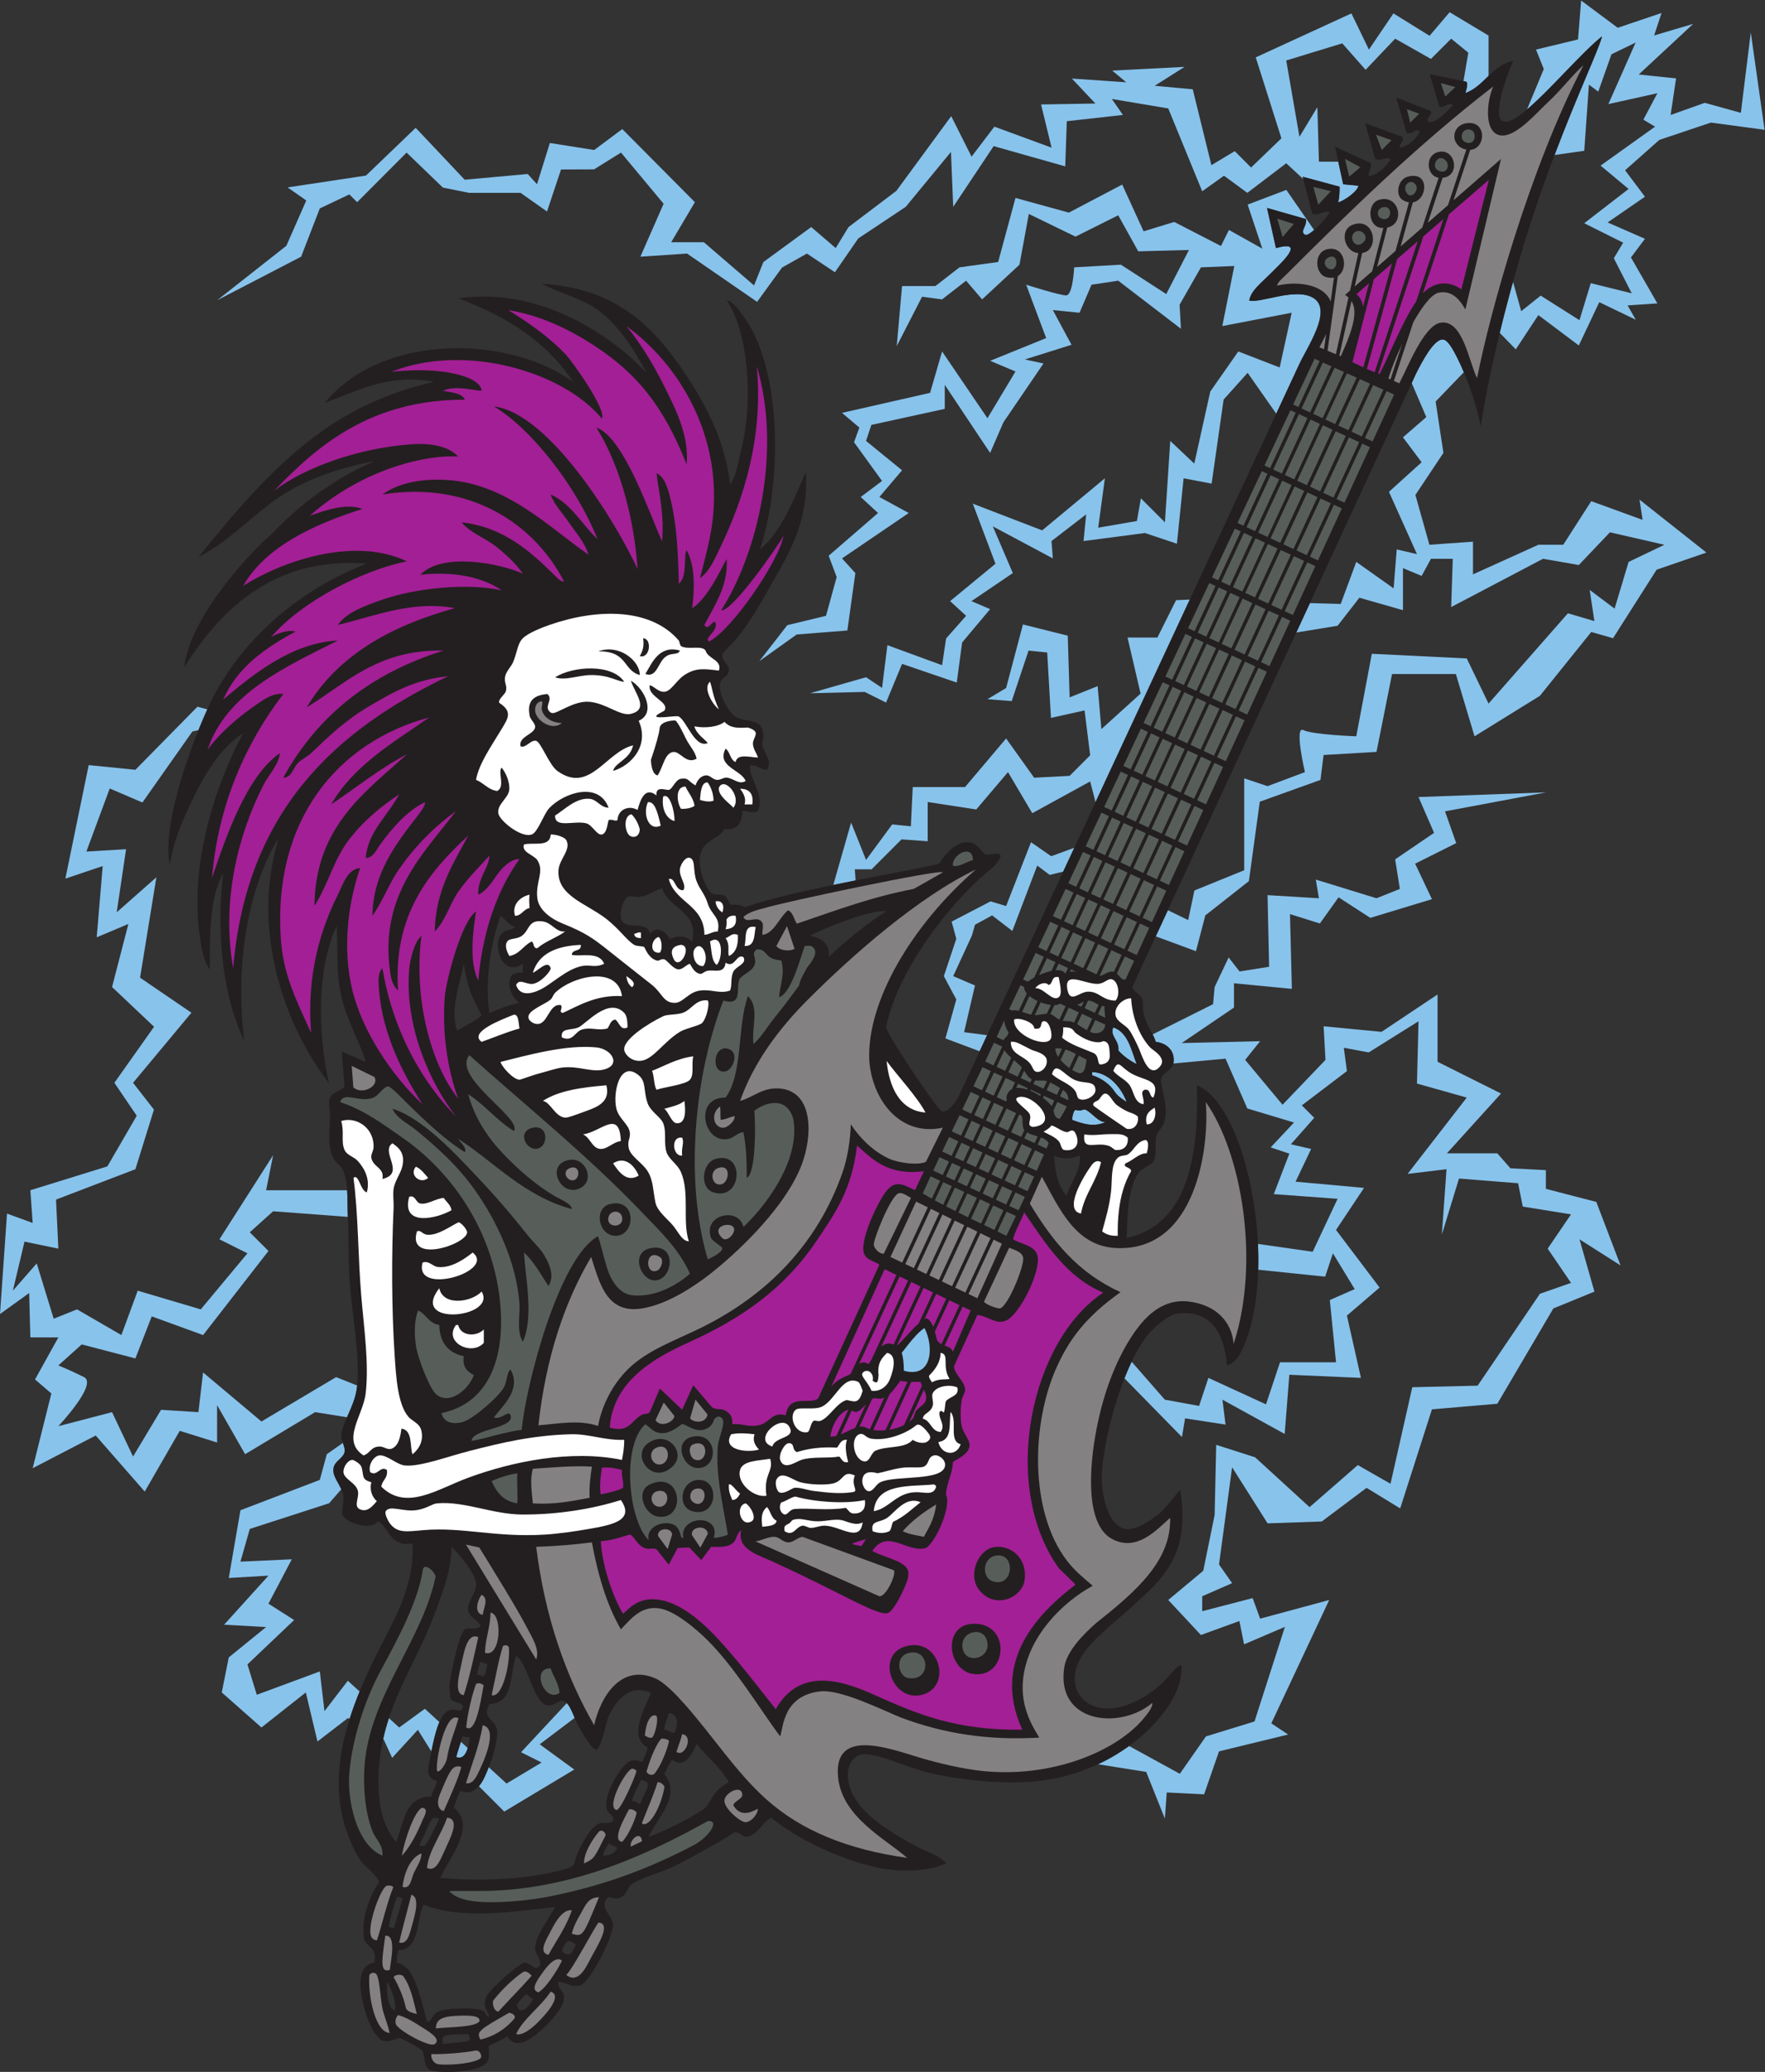
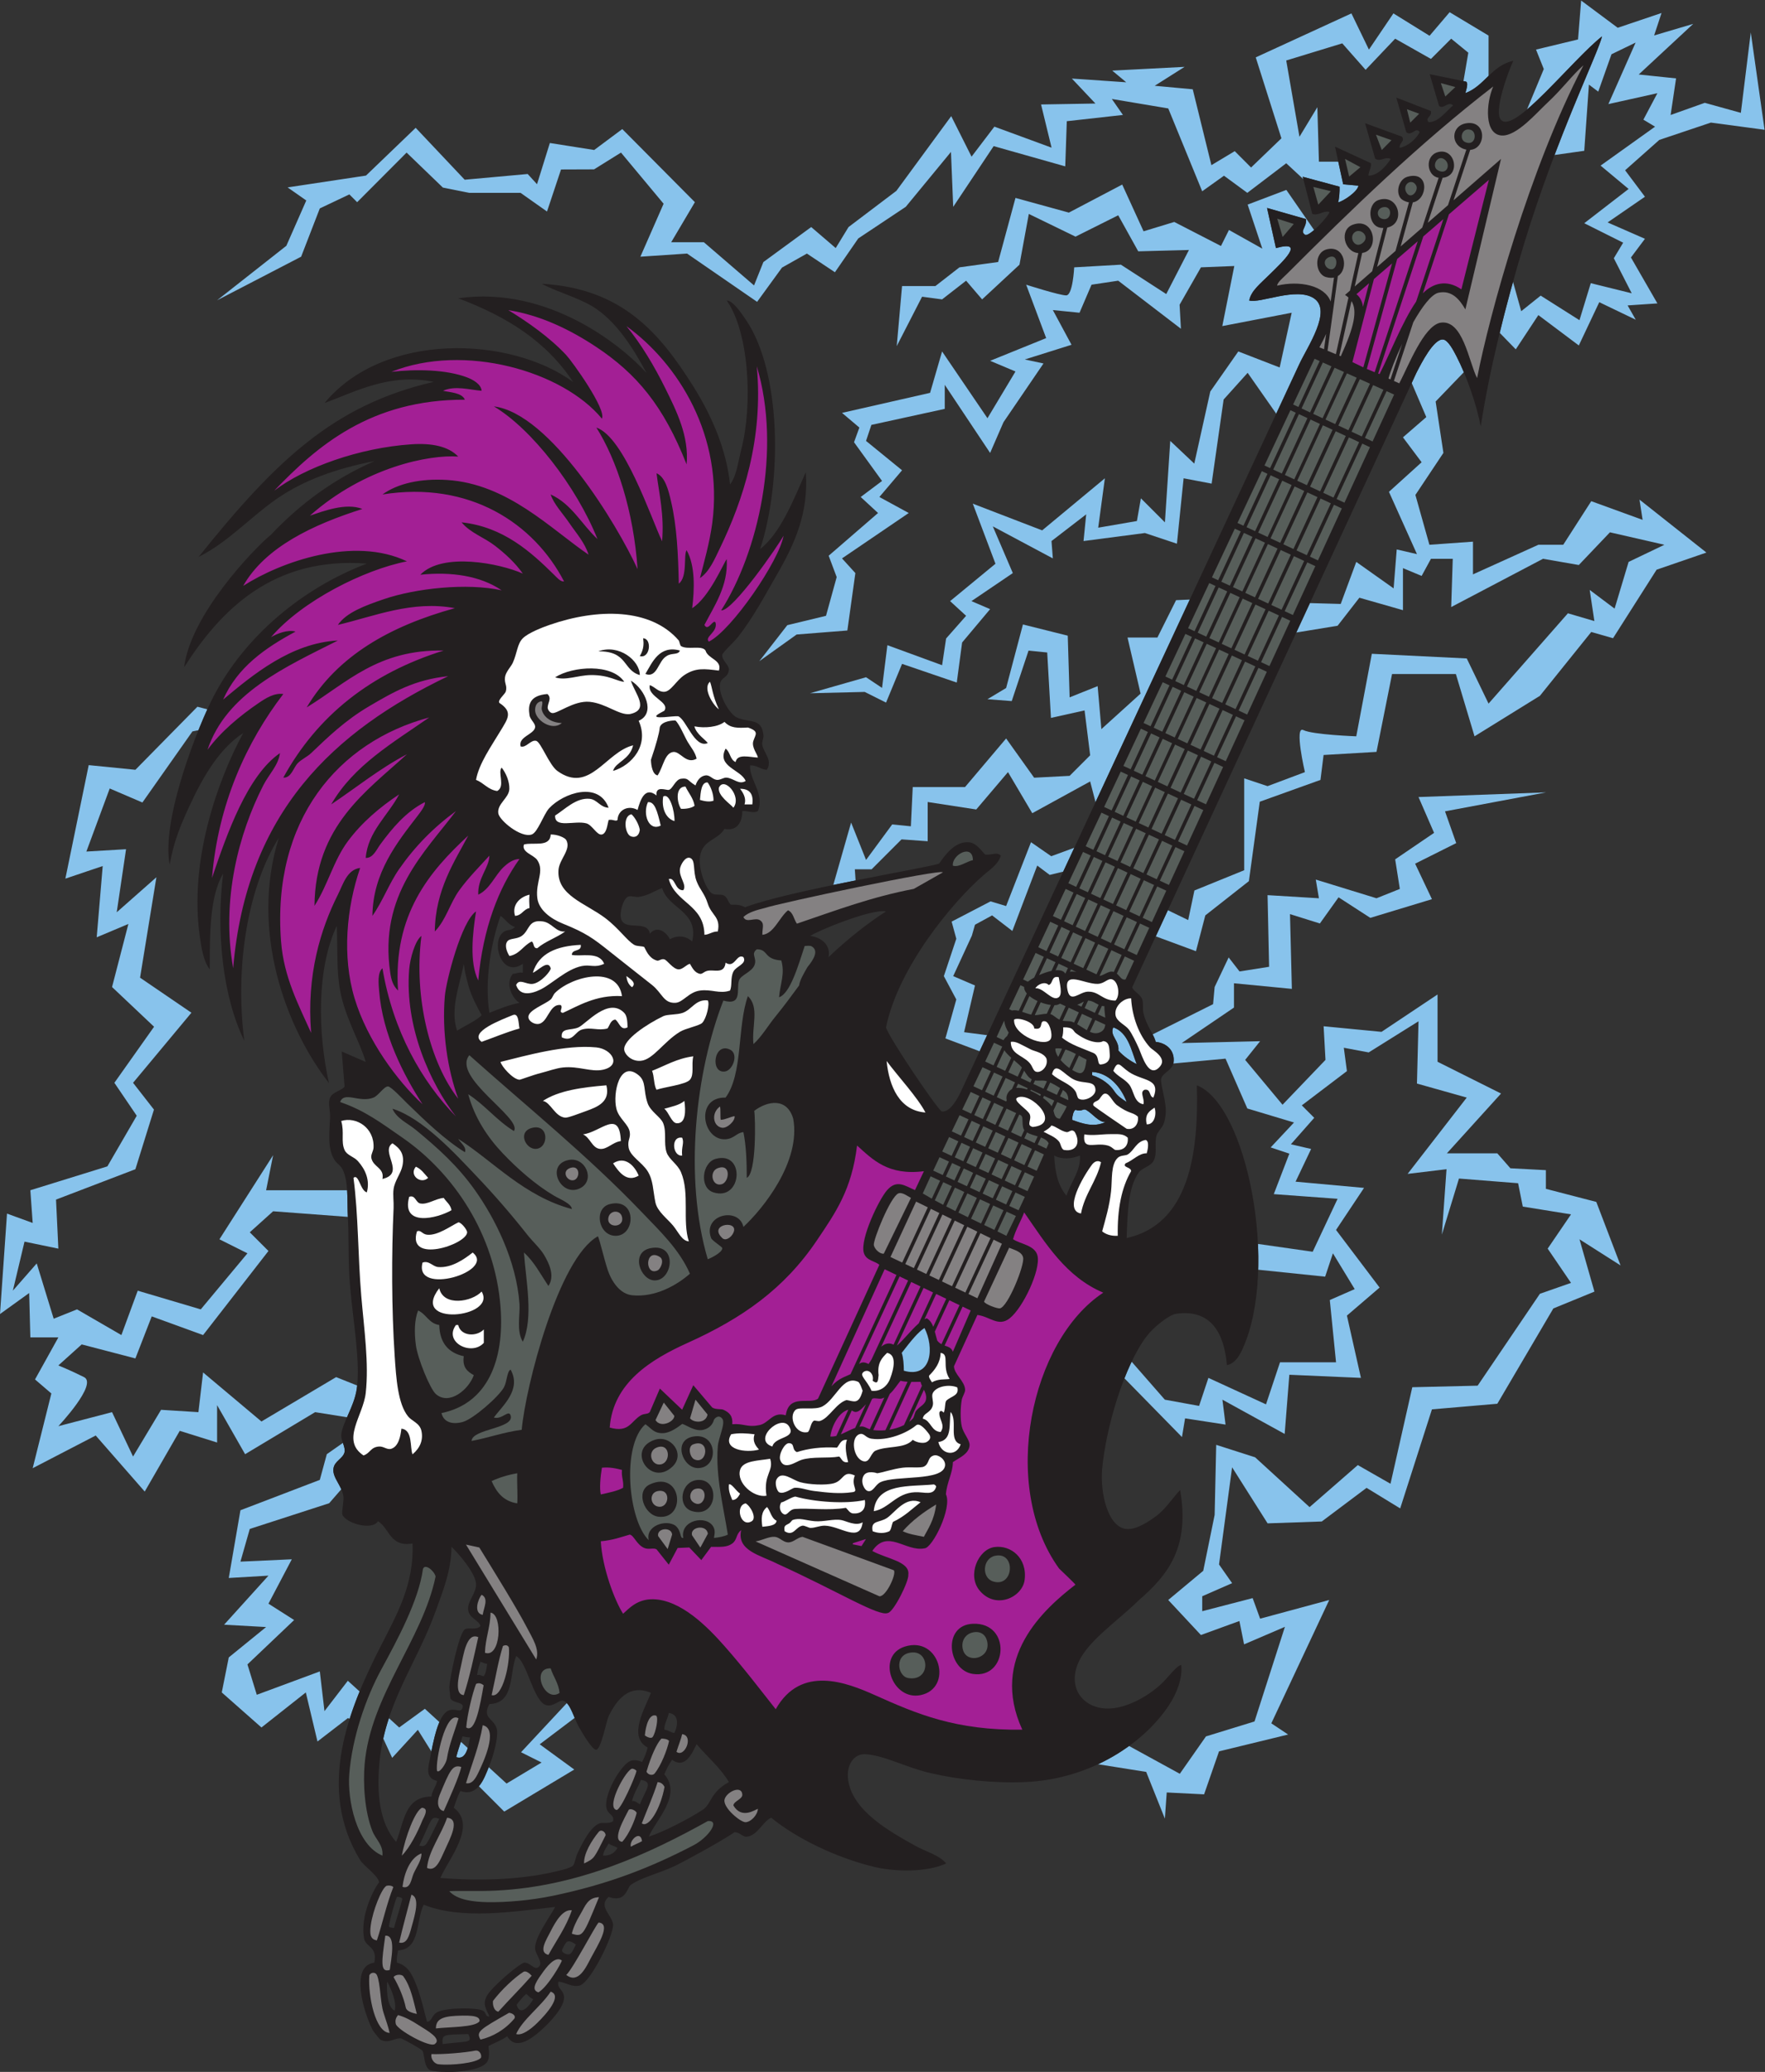
<svg xmlns="http://www.w3.org/2000/svg" viewBox="0 0 760.24 891.88" height="891.88" width="760.24" xml:space="preserve" id="svg2" version="1.1">
  <rect x="0" y="0" width="760.24" height="891.88" fill="#333333" stroke="none" />
  <defs id="defs6" />
  <g transform="matrix(1.333,0,0,-1.333,0,891.88)" id="g10">
    <g transform="scale(0.1)" id="g12">
      <path id="path14" style="fill:#88c3ec;fill-opacity:1;fill-rule:evenodd;stroke:none" d="m 701.5,5721.04 271.547,140.8 60.343,155.89 95.55,45.26 25.14,-25.14 159.75,160.15 117.22,-112.96 85.09,-17.02 h 165.95 l 85.48,-60.34 45.26,135.77 106.77,0.39 87.03,54.16 137.71,-165.18 -75.05,-170.98 150.86,10.06 226.3,-155.88 80.45,110.62 80.46,45.26 90.52,-60.34 75.43,109.19 153.45,102.11 146.11,177.34 7.19,-177.44 130.74,196.12 231.31,-65.38 5.04,145.84 181.37,20.25 -35.9,51.59 182.38,-30.6 109.65,-267.53 70.39,50.29 75.43,-55.32 125.72,95.54 55.14,-51.1 -1.94,7.54 119.11,-32.16 c 0.7,-13.91 -1.14,-41.17 -4.89,-50.64 17.25,3.54 63.77,35.1 65.78,54 l -49.14,4.43 -15.87,72.96 h -62.58 l -5.04,176.01 -57.83,-95.55 -42.74,246.41 181.04,55.31 75.43,-85.49 95.54,100.58 115.65,-65.37 65.37,65.37 55.33,-45.26 -15.66,-91.74 8.2,-1.68 c 7.89,-4.3 1.68,-23.21 -2.09,-37.18 31.64,11.84 52.73,34.25 74.92,55.59 v 130.33 l -125.72,75.43 -64.88,-76.13 -116.78,72.27 -79.16,-116.87 -56.56,116.87 -309.14,-142.01 82.95,-261.39 -98.03,-94.25 -52.78,52.78 -75.41,-45.24 -60.31,245.06 -122.91,11.31 96.51,61.07 -233.74,-12.06 45.24,-37.7 -175.68,12.01 76.15,-80.63 -175.69,-3.02 33.93,-139.49 -184.73,67.86 -73.79,-96.94 -65.7,130.87 -177.19,-241.28 -154.57,-116.87 -41.48,-67.86 -79.17,67.86 -154.58,-113.11 -30.16,-75.4 -162.11,139.49 h -105.56 l 76.55,129.34 -234.62,236.07 -90.76,-67.57 -143.26,22.62 -41.47,-133.12 -30.14,33 -203.6,-18.5 -158.35,167.63 -160.57,-154.24 -253.232,-38.19 60.293,-42.2 L 925.273,5897.05 701.5,5721.04 Z M 3572.19,3067.2 c -39.9,-18.16 -75.61,-4.33 -107.99,7.19 1.13,14.07 4.37,28.28 10.8,32.41 21.95,-7.39 24.2,5.87 35.23,-0.58 21.06,-12.3 40.26,-39.8 61.96,-39.02 z m 68.4,64.8 c -15.1,9.64 -30.22,19.84 -39.65,34.59 -13.38,20.91 -40.3,42.2 -71.96,51.81 0,3.6 0,7.19 0,10.79 52.91,-2.46 93.31,-48.17 111.61,-97.19 z m 32.4,122.39 c -19.36,9.45 -42.5,24.9 -59.14,43.91 3.53,33.22 -29.32,47.69 -16.45,74.9 48.05,-16.75 57.42,-72.16 75.59,-118.81 z m -3003.049,1145.74 -32.027,8.42 -200.418,-203.65 -150.859,15.09 -75.426,-366.59 120.68,40.72 -19.403,-230.14 102.375,43.09 -52.797,-203.67 135.77,-128.23 -128.231,-181.03 72.247,-106.4 -94.864,-163.47 -248.929,-77.1 7.543,-105.61 -82.973,30.18 L 0,2447.38 l 94.277,67.88 3.781,-143.31 h 90.515 l -75.429,-135.77 52.8,-45.26 -60.343,-241.37 203.66,105.59 158.406,-181.02 113.145,196.11 120.687,-37.71 v 120.69 l 90.512,-158.41 226.288,135.77 102.99,-16.47 c 12.4,28.13 27.19,59.75 31.7,92.7 0.44,3.19 0.82,6.44 1.16,9.74 l -67.96,27.18 -241.377,-143.31 -188.575,158.4 -15.086,-128.24 -120.687,7.56 -90.516,-150.86 -67.883,143.3 -173.492,-45.25 c 0,0 128.235,135.77 82.973,158.4 -45.258,22.64 -82.973,37.71 -82.973,37.71 l 75.43,67.89 173.492,-45.25 52.797,135.77 165.945,-60.34 211.207,271.54 -60.343,60.35 75.425,67.89 241.493,-18.12 c -1.35,29.71 -0.67,59.09 -2.37,86.01 H 859.902 l 22.625,113.14 -173.484,-271.55 90.512,-45.26 -150.86,-181.03 -203.66,60.34 -52.801,-143.31 -143.312,82.97 -75.438,-30.18 -54.8,178.6 -77.168,-88.05 37.703,158.38 109.355,-22.63 -7.543,158.4 256.465,98.06 59.945,192.55 -67.492,86.54 188.574,226.29 -165.945,113.14 52.805,324.36 -128.235,-113.15 30.172,203.66 -128.226,-7.54 75.426,203.66 105.601,-45.26 161.672,229.52 19.414,3.96 c 10.027,24.94 19.805,47.71 28.734,67.35 z m 438.099,-2368.91 -52.02,-36.42 -22.63,-82.96 -256.46,-98.07 -37.715,-218.74 128.23,7.54 -143.32,-158.4 135.777,-7.55 -120.687,-98.06 -22.633,-113.14 128.231,-113.15 143.316,113.15 37.711,-158.4 98.07,75.43 6.05,-1.86 c 9.38,29.65 20.23,59 32.06,87.89 l -38.11,34.65 -75.43,-98.05 -15.09,128.23 -203.663,-75.43 -30.172,98.06 150.859,143.31 -82.969,52.8 75.43,143.32 -165.945,-7.54 30.172,105.6 256.458,82.98 39.22,45.09 c -10.55,24.19 -27.86,43.18 -25.39,66.1 2.75,25.49 30.94,32.34 36,53.99 1.93,8.23 -1.77,19 -5.35,29.63 z m 130.38,-954.59 28.8,-62.41 82.98,90.51 43.68,-69.9 c 6.01,30.3 14.02,67.38 25.92,94.85 l -46.98,42.94 -82.96,-60.35 -33.22,30.2 c -6.99,-21.23 -13.16,-43.11 -18.22,-65.84 z m 309.04,-154.083 81.83,-81.824 226.28,135.781 -111.62,81.456 112.96,85.33 c -7.47,18.01 -15.32,37.26 -25.3,47.78 l -148,-158.73 66.37,-33.211 -113.15,-67.891 -57.63,52.696 c -8.31,-20.782 -17.58,-44.961 -31.74,-61.387 z m -36.04,123.353 -22.2,20.29 c -4.94,-15.52 -10.79,-32.37 -15.14,-49.49 20.94,-7.43 31.34,9.07 37.34,29.2 z m 2333.09,3708.71 -44.26,-1.93 -60.35,-120.7 h -96.56 l 42.25,-181.05 -126.74,-114.66 -12.07,138.8 -90.53,-36.21 -6.04,199.16 -144.82,36.2 -54.32,-205.18 -60.35,-36.21 78.46,-6.04 54.3,162.94 60.35,-6.03 12.07,-211.22 108.63,24.14 18.11,-144.84 -66.39,-66.39 -114.67,-6.03 -90.51,126.73 -132.77,-156.91 h -168.98 l -6.04,-126.73 -60.35,6.04 -84.49,-114.67 -48.27,120.7 -57.59,-201.54 c 24.14,5.01 48.32,9.89 72.06,14.61 l -2.41,36.06 h 54.32 l 96.56,96.56 84.49,-6.04 v 126.73 l 156.91,-24.14 102.6,120.7 78.44,-132.76 187.09,102.59 17.32,-66.84 304.55,654.16 z m 401.74,1193.3 -89.69,129.57 -125.04,-47.42 47.43,-142.28 -107.8,60.36 -25.86,-51.74 -150.9,77.61 -99.18,-30.18 -68.98,150.9 -172.44,-90.54 -172.46,47.43 -56.06,-206.96 -125.04,-17.24 -77.59,-60.36 h -107.8 l -17.24,-194.02 81.91,159.53 64.67,-8.62 77.62,60.35 51.74,-60.35 120.72,112.09 30.17,163.84 150.9,-73.3 137.97,68.99 64.67,-116.41 163.85,4.3 -73.3,-142.27 -146.59,94.85 -150.89,-8.62 c 0,0 -4.32,-90.54 -25.88,-90.54 -21.57,0 -129.34,34.49 -129.34,34.49 l 64.67,-172.46 -181.1,-73.3 81.94,-34.48 -90.55,-150.91 -146.6,215.58 -38.79,-133.66 -284.57,-64.68 56.06,-47.42 -17.25,-47.43 90.54,-125.03 -68.98,-51.74 56.04,-51.74 -159.52,-137.96 25.87,-68.99 -34.49,-125.03 -125.04,-30.18 -90.54,-116.41 120.72,86.23 163.84,12.93 25.87,185.4 -43.12,47.43 215.59,146.58 -94.86,51.74 73.29,86.23 -116.41,94.85 17.25,51.74 237.13,51.74 v 77.61 l 146.58,-219.89 43.13,99.17 129.34,189.7 -60.36,12.94 150.9,47.42 -60.35,112.1 86.23,-8.62 38.79,90.54 86.23,12.93 202.64,-155.21 -4.3,77.61 68.99,120.72 107.77,4.31 -38.79,-194.02 224.2,43.12 -38.81,-176.77 -133.65,51.74 -90.55,-129.35 -51.74,-232.82 -77.61,73.29 -17.25,-262.99 -77.6,77.6 -12.93,-73.3 -125.04,-21.55 21.57,159.52 -202.64,-168.15 -224.2,86.23 73.28,-194.01 -146.58,-120.72 51.74,-47.43 -64.67,-73.3 -12.95,-86.23 -176.76,64.68 -17.25,-137.97 -51.74,34.49 -181.08,-51.74 176.77,4.31 68.99,-34.49 51.73,125.03 176.78,-60.36 17.25,129.35 90.52,107.79 -60.35,25.87 133.66,90.54 -64.67,150.89 194.02,-103.46 -4.32,56.04 112.09,86.23 -8.61,-86.23 198.32,25.87 103.48,-34.49 21.56,211.26 90.55,-17.24 38.79,271.62 77.61,86.23 92.41,-132.01 74.66,160.4 c 26.04,55.94 107.17,172.8 46.8,212.4 -56.7,37.19 -173.46,-17.53 -208.79,-7.21 5.94,31.51 35.51,53.77 68.4,86.41 34.92,34.65 118.26,110.74 17.99,82.79 l -28.79,129.6 126,-36 c 2.42,-27.38 -21.04,-37.98 -3.6,-50.39 4.83,-3.44 16.6,3.86 29.65,15.11 z m 483.85,-459.07 -91.15,-94.66 25.13,-165.95 -90.51,-135.77 45.26,-160.92 140.8,10.06 V 4836 l 211.21,95.54 h 80.45 l 90.51,140.8 165.95,-60.34 -10.05,65.38 216.23,-170.98 -160.92,-55.32 -140.8,-221.26 -70.41,20.12 -165.94,-206.17 -211.21,-130.75 -60.33,201.14 h -206.18 l -50.29,-251.43 -170.97,-10.05 -10.06,-80.47 -196.12,-70.39 -35.19,-256.47 -140.8,-110.63 -30.18,-115.66 -129.9,48.01 39.04,84.36 65.71,-31.79 20.11,95.54 160.92,65.37 v 296.7 l 75.43,-25.15 120.68,45.26 c 0,0 -35.19,150.86 -5.02,135.77 30.18,-15.08 170.98,-20.11 170.98,-20.11 l 50.29,266.52 306.74,-15.09 70.41,-145.82 256.45,291.65 85.49,-25.14 -15.08,100.57 80.45,-60.34 45.27,150.86 115.64,55.31 -175.99,40.23 -100.57,-105.6 -115.66,20.12 -296.7,-155.9 5.04,155.9 h -70.41 l -30.16,-55.32 -60.35,25.14 v -135.77 l -140.8,40.23 -70.41,-90.52 -133.46,-21.88 43.99,95.05 99.53,-2.77 50.29,135.78 120.68,-85.49 10.06,125.72 65.37,-15.09 -90.5,201.15 105.6,95.54 -60.35,80.46 75.43,65.37 -47.19,110.08 15.02,32.42 c 15.65,30.44 55.96,110.81 86.39,108 16.05,-1.47 33.57,-35.37 43.2,-54 8.13,-15.72 16.19,-33.18 23.91,-51.55 z m 203.98,848.24 54.36,130.72 -25.16,62.86 135.78,32.68 10.06,125.72 118.17,-88 141.6,47.76 -23.91,-72.54 126.21,37.35 -176.01,-163.43 120.68,-12.57 -17.6,-118.18 110.35,39.28 116.57,-32.35 32.07,259.59 44.59,-314.29 -173.46,23.25 -166.66,-55.93 -110.53,-98.08 64.1,-85.47 -120.68,-82.97 120.68,-52.8 -45.25,-60.35 85.49,-148.35 -96.27,-6.49 26.35,-46.23 -117.93,56.68 -66.1,-139.73 -130.74,98.06 -72.93,-110.63 -51.97,53.38 c 13.2,54.32 27.63,109.57 43.02,164.79 l 26.55,-94.97 62.87,50.29 125.33,-79.3 36.54,119.53 132.31,-32.69 -57.83,113.15 30.17,50.29 -125.72,62.85 143.3,110.64 -90.51,75.42 176.02,125.72 -37.72,22.63 45.26,85.48 -158.4,-35.2 87.99,198.64 -77.93,-37.72 -42.76,-120.69 -30.17,22.64 -15.08,-213.73 -95.98,-13.51 c 75.86,200 143.83,343 153.5,383.22 -65.68,-52.37 -168.18,-173.49 -242.62,-236.42 z m 61.9,-2205.09 -412.35,-15.09 50.28,-115.66 -125.71,-85.49 15.08,-95.54 -75.43,-30.17 -196.11,60.34 10.06,-60.34 -165.96,10.05 5.04,-231.32 -95.55,-15.08 -35.19,45.26 -45.28,-95.55 -5.02,-55.31 -195.29,-97.64 c 4.59,-8.84 8.22,-16.81 9.65,-24.06 38.34,-4.32 63.42,-30.67 57.6,-68.39 -0.1,-0.55 -0.2,-1.07 -0.32,-1.59 l 168.6,15.68 70.39,-160.92 150.86,-45.26 -75.43,-80.46 60.35,-20.12 -50.29,-130.74 206.17,-15.09 -80.45,-170.96 -176.89,25.26 c 1.3,-27.98 1.6,-55.87 0.82,-83.35 l 216.3,-22.38 25.14,75.43 70.39,-115.66 -80.45,-35.2 20.12,-201.15 h -181.04 l -45.25,-135.77 -186.07,85.49 -30.16,-90.52 -110.64,20.12 -107.35,122.69 c -8.12,-17.02 -15.88,-35.02 -23.22,-53.69 l 185.9,-189.69 10.04,60.35 130.76,-20.12 -10.06,80.46 201.13,-110.63 15.1,191.09 231.31,-10.06 -45.26,201.14 105.61,90.52 -140.8,186.06 90.51,135.78 -221.25,20.11 50.27,105.6 -65.37,15.09 75.43,85.49 -40.22,40.22 145.82,110.64 -10.05,75.43 80.46,-15.09 160.92,100.57 -5.04,-201.14 160.92,-45.26 -191.09,-246.41 125.72,15.09 -15.08,-211.2 55.32,181.03 191.07,-15.09 15.1,-75.43 155.88,-25.14 -75.43,-110.63 75.43,-110.63 -100.57,-35.21 -201.15,-296.69 -211.19,-5.02 -70.41,-311.78 -105.61,60.35 -155.88,-135.78 -176.01,160.92 -125.71,40.23 -5.04,-226.29 -36.83,-180.49 -113.11,-94.24 105.57,-113.11 124.41,45.24 15.08,-75.4 131.95,56.56 -98.22,-305.55 -156.89,-48.27 -84.5,-120.707 -163.94,89.777 c -30.33,-21.97 -63.97,-41.96 -100.43,-58.965 l 155.74,-24.777 60.35,-150.867 6.04,84.484 120.7,-6.039 48.26,138.804 223.3,54.32 -54.31,36.21 187.09,398.3 -223.3,-60.34 -24.14,66.38 -162.93,-42.25 v 48.28 l 96.54,42.25 -42.25,60.35 42.25,313.82 114.67,-181.05 175.02,6.03 144.84,108.63 108.61,-66.38 102.6,319.85 211.23,18.1 181.06,307.79 132.75,54.32 -48.26,168.97 132.75,-84.48 -78.45,205.18 -162.93,42.25 v 60.35 l -114.67,6.03 -42.25,48.28 h -162.95 l 175.02,193.12 -205.19,102.59 v 217.26 l -181.04,-120.7 -187.09,18.11 6.04,-108.64 -138.81,-144.83 -120.7,144.83 48.28,60.36 -253.46,-6.04 168.96,114.67 v 78.45 l 187.09,-18.1 -6.03,241.4 96.56,-30.18 60.35,84.49 102.6,-66.38 199.14,60.35 -54.32,114.66 132.78,66.38 -36.21,102.6 326.7,61.26 z m -1524.59,-178.85 -74.53,-27.33 -65.38,45.26 -80.44,-206.18 -50.3,15.09 -125.72,-65.37 15.1,-55.32 -40.24,-120.69 40.24,-75.43 -35.22,-125.71 110.57,-41.46 24.14,51.88 -74.36,9.69 35.2,150.86 -70.39,30.17 60.33,130.75 10.06,35.2 55.31,30.17 65.39,-50.29 80.45,211.21 40.24,-30.17 43.69,10.62 35.86,77.05 v 0" />
      <path id="path16" style="fill:#231f20;fill-opacity:1;fill-rule:evenodd;stroke:none" d="m 5176.7,6573.5 c -13.77,-57.27 -145.78,-323 -250.41,-664.99 -62.5,-204.27 -114.79,-419.77 -141.6,-594.92 -12.4,66.8 -44.81,161.68 -78.5,226.8 -9.63,18.63 -27.15,52.53 -43.2,54 -30.43,2.81 -70.74,-77.56 -86.39,-108 L 3658.59,3502.8 c 1.9,-12.04 26.8,-22.57 32.41,-39.6 4.06,-12.34 0.74,-30.34 3.59,-43.2 9.14,-41.25 35.16,-70.94 39.61,-93.61 38.34,-4.32 63.42,-30.67 57.6,-68.39 -3.52,-22.73 -35.76,-32.55 -39.61,-50.4 -3.93,-18.26 18.67,-76.89 14.41,-115.21 -1.15,-10.24 -3.26,-23.27 -7.21,-32.39 -4.59,-10.62 -19.27,-25.21 -22.26,-36.01 -7.64,-27.63 3.91,-57.46 -10.14,-82.8 -9.14,-16.48 -36.52,-22.09 -46.79,-35.99 -35.94,-48.6 -36.98,-136.74 -39.61,-212.41 201.03,44.85 232.89,270.8 226.81,493.21 162.07,-62.28 266.29,-591.7 147.54,-851.48 -8.61,-18.83 -22.99,-46.47 -50.45,-52.17 -8.73,103.55 -51.93,182.7 -165.51,165.65 -23.1,-4.62 -70.89,-42.36 -93.59,-72 -74.04,-96.78 -132.25,-298.71 -144,-428.4 -6.96,-76.86 17.65,-189.21 79.2,-194.41 32.73,-2.76 74.66,26.32 97.2,43.2 28.48,21.34 54.65,61.17 75.61,82.81 31.15,-182.88 -36.49,-272.38 -134.45,-356.65 -62.97,-62.97 -160.51,-127.25 -193.15,-197.76 -39.55,-85.37 15.84,-155.17 100.8,-151.2 60.16,2.82 131.25,44.03 172.79,86.41 20.49,20.89 43.64,52.57 57.6,53.99 4.53,-43.03 -14.61,-91.59 -39.59,-129.6 -79.76,-121.28 -250.43,-238.952 -464.41,-248.394 -100.63,-4.445 -212.93,7.606 -306,28.797 -77.91,17.746 -152.03,58.807 -212.39,61.207 -33.74,1.33 -60.94,-33.023 -54,-82.809 13.97,-100.371 134.07,-166.66 215.98,-212.398 36.35,-20.285 77.54,-29.887 100.82,-57.602 -62.26,-29.07 -166.17,-27.351 -234.01,-10.8 -124.64,30.429 -252.11,93.293 -331.2,158.402 -25.52,-9.465 -44.67,-58.176 -79.2,-61.195 -14.08,-1.239 -22.46,14.972 -39.6,14.394 -48.62,-33.152 -171.53,-98.847 -190.8,-107.996 -54.11,-25.683 -117.45,-39.816 -147.59,-64.805 -10.45,-17.734 -19.05,-53.691 -68.41,-35.996 -34.87,-30.605 10.76,-58.359 14.35,-88.273 3.92,-32.52 -73.37,-189.793 -107.95,-198.004 -25.95,-6.164 -42.36,9.773 -68.39,12.672 -6.34,-22.227 17.01,-25.625 17.99,-50.399 1.23,-30.761 -43.23,-79.375 -75.6,-108 -31.11,-27.507 -81.42,-64.363 -108,-17.996 -18.95,-13.789 -45.88,-23.215 -60.48,-31.711 C 1580,69.188 1583.04,45.793 1574.2,32.391 1558.84,9.141 1501.82,1.434 1462.59,0 c -13.7,-0.508 -65.07,-0.441 -75.6,7.195 -16.54,11.184 -14.47,44.035 -21.6,61.203 -9.71,8.914 -51.48,31.484 -68.34,39.602 -23.62,3.082 -39.53,-18.324 -68.46,-3.605 -0.84,0.429 -21.07,24.257 -25.2,32.402 -28.85,56.961 -73.23,206.453 6.16,215.996 9.77,50.633 -22.77,48.398 -32.4,74.336 -16.7,80.691 37.2,173.672 47.85,184.863 -1.98,21.278 -49.8,53.281 -61.21,72 -141.18,231.653 -39.52,483.948 68.4,694.808 50.48,98.61 106.21,196.79 100.8,327.59 -73.56,-12.37 -73.63,48.77 -111.6,72.01 -18.81,-31.48 -104.6,-6.56 -115.19,21.6 -2.59,6.88 5.29,45.36 3.6,57.6 -5.12,36.85 -35.64,60.07 -32.41,90 2.75,25.49 30.94,32.34 36,53.99 3.5,14.95 -11.51,38.16 -10.8,54 1.73,38 42.36,92.5 50.4,151.21 11.78,85.99 -11.54,213.59 -21.6,327.59 -7,79.34 -3.66,154.26 -7.19,223.21 -3.06,59.49 2.79,118.01 -18,158.4 -5.65,10.95 -18.77,18.52 -25.2,28.79 -23.59,37.66 -16.61,86.48 -14.41,136.8 1.05,23.92 -7.91,46.45 0,64.8 8.05,18.66 42.34,24.53 46.8,36 l -9.18,112.72 77.58,-33.51 c -19.65,67.04 -66.38,142.27 -82.8,230.4 -12.26,65.82 -7.45,137.57 -10.8,208.8 -65.01,-137.73 -61.86,-343.12 -25.2,-507.61 -138.752,177.85 -256.127,491.15 -161.994,792.01 -95.566,-150.96 -143.902,-404.4 -111.598,-655.21 -70.043,142.3 -91.539,352.55 -68.402,540.01 -43.43,-74.18 -43.07,-192.13 -43.203,-309.61 -21.008,26.43 -27.563,73.62 -32.398,108.01 -33.543,238.44 53.371,493.51 140.402,655.19 -74.766,-49.12 -126.77,-134.44 -172.805,-234 -29.359,-63.5 -50.762,-113.35 -64.801,-190.8 -28.171,147.69 94.469,453.54 144,547.21 101.051,191.06 283.789,345.02 493.199,424.8 C 882.496,4893.99 712.809,4720.72 595,4536 c 20.117,168.24 222.875,380.4 280.797,428.39 95.57,100.69 203.553,179.99 334.803,237.61 -126.11,-24.85 -229.616,-61.96 -316.807,-122.41 -86.316,-59.84 -156.16,-139.36 -252,-187.19 249.223,310.6 436.547,490.87 759.597,565.2 -142.16,29.31 -252.95,-31.74 -352.8,-68.41 190.6,230.71 598.71,217.06 802.95,68.41 -86.26,130.93 -213.09,210.65 -370.94,270 293.58,41.43 532.4,-156.64 608.39,-241.21 -43.31,81.16 -99.55,170.16 -176.4,216.01 -46.67,27.84 -121.36,49.27 -161.99,71.99 258.11,-14.7 380.31,-157.14 489.6,-331.2 59.55,-94.85 106.69,-202.76 118.79,-316.8 21.32,27.9 25.25,70.12 36.01,111.61 38.12,147.06 25.61,379.84 -46.81,482.39 19.33,-0.22 44.25,-36.46 61.21,-61.2 116.79,-170.34 117.74,-525.71 46.8,-741.59 65.93,51.67 107.83,158.56 147.59,248.4 9.45,-132.28 -35.99,-231.41 -93.59,-331.21 -38.38,-66.46 -75.53,-137.23 -126,-201.59 -13.41,-17.1 -49.41,-48.74 -50.41,-57.61 -1.84,-16.53 22.63,-33.58 21.6,-46.8 -2.15,-27.7 -25.26,-23.53 -28.8,-46.79 -5.48,-36.06 30.82,-97.27 54.01,-108.01 41.11,-19.04 80.37,0.36 86.39,-57.6 1.04,-9.93 -6.13,-20.33 -3.6,-32.4 5.48,-26.14 33.86,-48.46 14.4,-79.2 -21.38,1.42 -30.49,15.11 -54,14.4 -3.3,-46.63 47.96,-91.44 25.21,-147.59 -16.16,-8.62 -30.7,1.72 -50.41,0 0.22,-26.71 -10.82,-66.58 -57.59,-57.61 -23.77,-38.73 -71.1,-34.03 -79.21,-90 -5.81,-40.14 19.69,-107.06 39.6,-118.79 10.64,-6.27 28.71,-0.29 39.61,-7.2 10.59,-6.73 13.54,-25.67 21.59,-28.81 23.14,0.86 31.47,-1.7 44.98,-8.09 145.74,54.77 587.92,127.04 626.96,140.79 17.87,25.75 51.41,74.57 98.46,68.74 22.95,-2.84 39.65,-29.22 50.41,-39.43 21.15,-2.75 38.08,10.1 50.39,-3.6 -8.61,-28.5 -32.93,-43.12 -53.83,-61.21 -104.43,-90.34 -278.05,-301.58 -316.97,-493.19 5.03,-26.52 163.69,-262.52 180.35,-271.73 27.73,-3.3 53.12,46.15 60.86,62.92 L 4198.59,5515.2 c 26.04,55.94 107.17,172.8 46.8,212.4 -56.7,37.19 -173.46,-17.53 -208.79,-7.21 5.94,31.51 35.51,53.77 68.4,86.41 34.92,34.65 118.26,110.74 17.99,82.79 l -28.79,129.6 126,-36 c 2.42,-27.38 -21.04,-37.98 -3.6,-50.39 13.2,-9.42 78.6,61.75 79.2,73.63 -19.61,5.29 -34.67,-13.21 -55.43,-6.55 l -30.98,120.12 119.11,-32.16 c 0.7,-13.91 -1.14,-41.17 -4.89,-50.64 17.25,3.54 63.77,35.1 65.78,54 l -49.14,4.43 -26.46,121.57 116.21,-53.45 c 1.37,-15.76 -7.7,-26.27 -8.2,-40.16 28.79,-0.76 56.52,29.56 71.99,54.01 -20.68,8.95 -31,-10.82 -50.24,0.55 l -32.55,114.65 118.79,-43.21 c 11.77,-14.39 -9.2,-20.1 -7.19,-36 27.52,4.5 53.63,28.96 64.8,50.4 -11.79,19.47 -26.31,-15.35 -43.2,0 l -32.4,111.6 111.6,-43.19 c 5.37,-19.26 -20.04,-20.55 -7.21,-36.01 31.47,-1.07 56.17,34.75 79.2,54 -16.15,15.4 -31.64,-14.84 -45.55,-1.23 l -30.05,102.04 117.3,-24.02 c 7.89,-4.3 1.68,-23.21 -2.09,-37.18 62.85,23.54 84.08,88.71 154.79,104.39 -17.82,-39.12 -63.85,-164.17 -39.59,-190.8 42.73,-46.91 226.91,190.52 326.5,269.91 z M 1860.94,411.543 c -12.27,-25.898 -16.69,-33.008 -26.02,-31.961 -9.32,1.043 -22.3,7.781 -18.1,16.188 13.32,26.632 15.82,34.531 44.12,15.773 z M 1617.39,3733.2 c 16.44,-11.17 25.65,-29.56 46.81,-36 -15.65,-14.62 -25.13,-5.52 -39.6,-18.01 -38.23,-32.98 -3.29,-148.03 64.8,-100.79 0,-9.61 0,-19.2 0,-28.81 -14.48,2.48 -20.56,-3.45 -32.41,-3.59 -25.37,-31.73 -2.38,-78.7 21.6,-93.6 -35.86,-7.34 -65.53,-19.61 -97.2,-32.4 -17.23,110.72 8.51,236.5 36,313.2 z m -118.8,-154.8 c 3.97,-29.36 6.72,-39.02 14.4,-68.4 9.45,-36.11 31.52,-75.89 43.21,-97.2 -11.98,-15.32 -53.95,-34.28 -79.21,-50.4 -23.84,70.04 9.43,149.37 21.6,216 z m 738,71.99 c -18.71,17.45 -45.79,22.2 -71.99,7.21 -10.93,23.47 -41.7,45.76 -64.8,17.99 -7.25,47.02 -83.94,5.64 -93.6,50.41 -3.7,17.13 5.4,57.65 21.59,68.39 8.69,5.77 23.35,-1.59 36,0 28.78,3.63 49.32,18.11 75.61,28.81 19.88,-67.79 119.8,-74.49 97.19,-172.81 z m 440.8,-50.39 c 7.24,38.59 -22.17,63.56 -59.2,68.4 21.59,15.61 197.42,88.3 244.8,79.2 -57.07,-36.54 -125.32,-89.69 -185.6,-147.6 z m 894.8,-532.8 c -39.9,-18.16 -75.61,-4.33 -107.99,7.19 1.13,14.07 4.37,28.28 10.8,32.41 21.95,-7.39 24.2,5.87 35.23,-0.58 21.06,-12.3 40.26,-39.8 61.96,-39.02 z m 68.4,64.8 c -15.1,9.64 -30.22,19.84 -39.65,34.59 -13.38,20.91 -40.3,42.2 -71.96,51.81 0,3.6 0,7.19 0,10.79 52.91,-2.46 93.31,-48.17 111.61,-97.19 z m 32.4,122.39 c -19.36,9.45 -42.5,24.9 -59.14,43.91 3.53,33.22 -29.32,47.69 -16.45,74.9 48.05,-16.75 57.42,-72.16 75.59,-118.81 z M 3406.6,2959.2 c 25.57,-13.69 56.37,-10.37 82.79,0 4.44,-47.87 -30.29,-87.15 -43.2,-129.6 -26.25,30.13 -37.77,75.02 -39.59,129.6 z M 1458.99,1695.59 c 18.12,-16.58 76.85,-82.66 79.2,-118.79 2.05,-31.39 -29.73,-57.48 -25.2,-86.4 3.99,-25.46 34.2,-31.61 39.6,-50.4 -13.36,-15 -38.09,-3.26 -50.4,-10.8 -19.28,-11.82 -48.74,-156.38 -50.4,-187.21 -0.07,-1.34 3.63,-36.04 3.6,-35.99 8.68,-15.96 44.12,-10.87 39.61,-28.8 -5.34,-21.2 -23.56,-0.05 -46.81,-10.81 -33.15,-15.33 -48.44,-101.87 -58.15,-151.19 -6.35,-32.2 -17.16,-66.282 22.15,-75.602 -3.56,-19.239 -15.75,-29.844 -17.99,-50.399 -87.8,0.184 -88.6,-84.531 -114.24,-146.484 -55.55,63.203 -61.33,159.699 -54.96,243.68 15.33,202.055 121.21,329.155 183.59,504.005 23.05,64.55 48.99,126.35 50.4,205.19 z m 208.8,-352.8 c 35.24,-16.4 55.24,-146.43 97.21,-158.4 22.14,-6.3 41.9,16.75 53.99,14.41 23.14,-4.5 35.6,-56.49 50.41,-82.8 9.67,-17.2 44.39,-77.75 57.59,-75.6 15.44,2.5 32.69,93.53 39.6,108 23.7,49.63 65.68,106.67 136.8,75.59 -18.23,-47.5 -76.04,-141.72 -10.8,-176.39 -4.09,-17.51 -10.33,-32.87 -17.99,-46.8 -12.2,5.48 -29.08,9.2 -41.92,1.39 -30.98,-18.85 -81.14,-106.545 -73.28,-148.999 4.29,-23.191 25.99,-21.023 21.6,-43.191 -10.65,-9.941 -33.49,-3.691 -43.21,-7.207 -30.13,-10.91 -56.09,-63.801 -71.99,-97.199 -5.5,-11.531 -8.81,-34.414 -14.41,-39.598 -9.98,-9.246 -52.97,-18.183 -68.4,-21.601 -110.31,-24.465 -240.68,-27.864 -360,-18 27.19,62.941 119.58,168.976 43.21,226.796 6.52,18.684 12.51,37.891 21.59,54.004 57.09,-19.968 76.69,40.539 93.6,82.188 12.89,31.747 28.53,88.337 24.59,114.607 -5.58,37.31 -51.31,35.97 -24.59,84.01 82.2,2.09 63.95,98.7 86.4,154.79 z M 1368.99,540 c 122.28,-49.207 290.32,-22.617 424.8,-7.207 -17.38,-33.332 -65.54,-97.129 -64.8,-133.195 0.33,-20.594 29.05,-47.305 10.81,-61.2 -13.99,-10.656 -27.39,16.68 -46.81,14.395 -18.93,-6.934 -81.69,-60.527 -108.41,-91.555 -30.6,-35.527 -16.04,-53.496 -3.19,-81.988 -14.75,-1.371 -8.59,12.215 -21.59,18.75 -20.03,10.055 -112.44,10.105 -144,-3.605 -22.08,-9.59 -18.77,-31.7 -36,-32.403 -9.66,35.223 -17.91,74.981 -33.18,115.371 -14.72,38.907 -29.98,66.961 -64.03,75.43 -1.77,16.172 1.83,26.98 3.61,39.598 73.03,3.769 57.21,96.386 82.79,147.609 z M 2251,1058.4 c 34.35,-41.25 76.13,-75.068 104.39,-122.404 -61.01,-33.164 -55.72,-70.039 -84.19,-89.207 -48.02,-31.184 -125.38,-70.805 -175,-87.191 23.24,54.707 108.66,133.957 50.39,201.593 7.19,16.817 14.96,33.047 25.2,46.809 42.52,-31.086 64.42,21.32 79.21,50.4 z M 2071,943.191 c 40.34,-6.855 18.07,-27.343 -3.61,-79.199 -9.13,6.446 -15.16,11.711 -25.2,10.801 6.79,28.215 20.1,44.707 28.81,68.398 z M 1966.59,738 c 7.44,-6.965 20.03,-8.781 28.8,-14.406 -8.71,-15.285 -22.15,-25.852 -46.8,-25.196 1.98,17.215 11.84,26.563 18,39.602 z M 2161,1159.2 c 33.77,-3.89 30.16,-40.24 17.99,-64.81 -12.47,1.93 -19.17,9.63 -32.4,10.81 0.27,22.52 11.2,34.4 14.41,54 z m -608.41,165.59 c 6.73,-2.87 13.19,-6.01 21.61,-7.19 -2.34,-14.47 -3.89,-29.72 -10.81,-39.6 -8.48,-0.09 -10.6,6.2 -21.6,3.59 2.17,18.86 6.62,29.39 10.8,43.2 z m -58.16,-241.2 c 9.73,-2.17 16.72,-3.39 24.17,-3.18 -4.68,-27.67 -11.51,-75.43 -44.52,-63.71 6.04,23.75 14.97,47 20.35,66.89 z m -74.96,-266.481 c -42.58,-85.195 -41.11,-92.414 -64.87,-86.316 41.88,85.906 35.86,97.105 64.87,86.316 z M 1282.59,565.195 c 8.45,0.731 18.17,-3.703 17.35,-7.218 -5.89,-25.352 -23.03,-76.719 -26.83,-93.368 -9.05,2.286 -17.83,0.254 -16.12,8.836 5.22,26.231 18.03,74.075 25.6,91.75 z M 1251.3,291.59 c 12.98,-24.11 31.61,-68.828 24.09,-93.59 -28.89,11.902 -25.7,87.887 -24.09,93.59 z m 261.69,-169.199 c 14.39,-30.078 1.44,-22 -82.79,-32.391 -2.63,33.66 3.97,29.336 82.79,32.391 z m 187.21,129.601 c 6.65,-4.113 12.12,-13.566 23.12,-16.965 -11.11,-19.98 -42.79,-58.855 -53.97,-18.015 9.83,13.156 20.38,25.242 30.85,34.98 v 0" />
      <path id="path18" style="fill:#848182;fill-opacity:1;fill-rule:evenodd;stroke:none" d="m 1748.32,4426.16 c 9.2,0.77 0.2,-18.07 2.28,-26.97 6.03,-25.81 32.79,-42.66 64.79,-43.19 -30.9,-27.58 -86.37,9.21 -86.34,41.71 0.01,9.95 3.02,24.81 19.27,28.45 v 0" />
      <path id="path20" style="fill:#575e5a;fill-opacity:1;fill-rule:evenodd;stroke:none" d="m 3143.79,3913.2 c -21.23,-4.63 -44.69,-24.01 -64.81,-18 -4,35.3 64.11,72.59 64.81,18 v 0" />
-       <path id="path22" style="fill:#848182;fill-opacity:1;fill-rule:evenodd;stroke:none" d="m 2542.96,3700.05 24.44,-73.07 c -13.91,-9.51 -49.15,-6.06 -58.62,8.98 l 34.18,64.09 v 0" />
      <path id="path24" style="fill:#575e5a;fill-opacity:1;fill-rule:evenodd;stroke:none" d="m 2622.36,3634.96 c 24.3,-13.9 7.2,-42.24 -13.36,-67.36 -12.19,-21.53 -24.31,-41.38 -26.81,-59.05 -22.67,-31.13 -51.67,-70.17 -75.6,-99.36 -25.85,-31.52 -44.48,-65.23 -71.99,-90 -6.17,58.44 20.44,118.14 -18.01,154.8 -34.87,-98.32 -15.42,-250.97 -71.99,-327.6 -99.74,2.36 -75.1,-139.5 0.12,-134.59 27.53,1.79 36.2,21.6 57.47,22.99 8.9,-43.9 10.84,-94.76 10.8,-147.59 31.64,13.55 28.17,193.45 24.16,216.35 42.77,32.41 105.96,43.72 126.02,-25.55 25.34,-138.88 -98.33,-291.2 -160.98,-349.2 -14.38,65.79 -132.72,40.37 -104.4,-36.01 3.16,-8.51 35.5,-28 36,-32.39 1.61,-14.04 -39.22,-33.56 -46.8,-36.01 -78.12,264.22 -39.25,605.68 50.4,835.2 62.85,-17.58 41.39,36.54 50.4,64.8 5.88,18.42 41.67,26.86 50.4,50.4 8.66,23.34 -13.43,34.1 7.2,50.41 38.53,0.12 20.84,-32.04 79.21,-36.01 12.31,-44.04 -3.19,-72.82 -7.21,-118.8 35.54,11.62 61.49,100.43 82.81,165.61 6,0 16.95,1.93 22.16,-1.04 z M 2342.74,3230.7 c 25.57,3.89 44.84,56.6 16.5,70.49 -53.03,25.99 -65.53,-77.96 -16.5,-70.49 z M 2305,2840.4 c 93.36,-30.19 104.34,135.23 7.19,108 -43.42,-12.17 -53.23,-93.12 -7.19,-108 v 0" />
-       <path id="path26" style="fill:#848182;fill-opacity:1;fill-rule:evenodd;stroke:none" d="m 1136.55,3248.61 73.3,-35.81 c 16.79,-28.94 -38.82,-59.42 -68.14,-33.39 l -5.16,69.2 v 0" />
      <path id="path28" style="fill:#ffffff;fill-opacity:1;fill-rule:evenodd;stroke:none" d="m 1235.8,2883.59 c 76.82,18.16 -8.58,88.35 32.39,115.21 24.27,-16.51 39.79,-34.3 32.41,-72 -4.89,-24.91 -25.03,-48.63 -28.81,-75.61 -2.7,-19.3 0.92,-41.09 0,-61.19 -6.75,-148.7 -6.61,-326.38 3.6,-478.81 4.77,-71.09 10.13,-153.61 43.2,-194.39 12.54,-15.45 37.75,-21.37 43.2,-46.8 6.2,-28.9 -3.7,-54.55 -28.8,-75.61 -8.92,21.5 1.38,79.36 -36,82.81 -2.58,-23.22 -8.76,-57.02 -32.39,-64.81 -13.64,-4.48 -24.84,8.18 -39.6,7.21 -28.01,-1.86 -28.66,-21.92 -50.4,-28.8 -73.88,48.91 -1.02,128.13 7.19,201.59 10.76,96.09 -5.25,204.94 -14.4,313.2 -11.09,131.35 -9.22,261.23 -25.2,381.61 17.11,15.17 22.14,-42.13 43.2,-46.8 10.46,38.76 -4.04,73.06 -28.8,100.79 -13.25,14.85 -35.39,18.49 -43.2,36.01 -12.34,27.72 -0.02,56.77 -10.8,93.6 49.42,15.38 107.8,-22.67 104.4,-86.41 -0.54,-10.18 -9.04,-22.65 -7.19,-32.4 5.84,-31.03 43.01,-31.6 36,-68.4 v 0" />
      <path id="path30" style="fill:#575e5a;fill-opacity:1;fill-rule:evenodd;stroke:none" d="m 1351,2458.8 c 26.65,-11.75 34.79,-42.01 68.4,-46.81 1.48,-58.51 29.93,-90.07 79.19,-100.8 -5.22,-36.42 12.39,-50.01 32.41,-61.19 -16.48,-46.45 -79.03,-98.83 -122.41,-61.2 -19,16.48 -59.13,115.05 -64.8,158.4 -5.47,41.83 -4.63,80.91 7.21,111.6 v 0" />
      <path id="path32" style="fill:#88c3ec;fill-opacity:1;fill-rule:evenodd;stroke:none" d="m 2987.21,2402.27 c 31.7,-61.16 24.9,-164.14 -66.62,-137.88 -0.12,19.9 -1.59,42.5 -6.86,57.6 32.27,41.86 52.87,66.79 73.48,80.28 v 0" />
      <path id="path34" style="fill:#575e5a;fill-opacity:1;fill-rule:evenodd;stroke:none" d="m 2351.79,1735.2 c -9.85,-5.75 -30.48,-9.45 -44.72,-10.81 0.06,5.36 6.31,21.28 -2.07,36.06 -22.91,39.9 -108,21.39 -97.21,-36.06 -11.83,-2.44 -4.66,21.91 -25.2,39.6 -30.55,21.22 -97.35,-0.03 -86.39,-46.79 -66.38,64.23 -88.44,305.84 -10.81,374.39 18.34,-12.06 26.94,-30.26 57.6,-28.8 23.41,1.13 46.1,18.34 61.58,29.89 16.16,-5.02 41.77,-25.41 68.02,-19.09 12.59,3.03 28.68,11.16 34.56,32.41 2.12,4.55 14.75,18.32 26.64,3.6 11.64,-14.4 -12.05,-60.61 -14.39,-90 -7.67,-96.12 19.19,-199.14 32.39,-284.4 z m -96.81,214.76 c 69.19,-0.15 64.63,116.34 -15.37,101.71 -66.36,-12.13 -34.26,-101.59 15.37,-101.71 z m -82.01,4.83 c 43.01,40.91 -5.33,103.84 -57.57,86.38 -92.83,-31.03 -12.88,-153.39 57.57,-86.38 z m 63.62,-143.99 c 83.64,-24.19 91.58,105.98 18.01,100.79 -55.52,-3.91 -67.61,-86.43 -18.01,-100.79 z m -108,-18.01 c 90.69,-9.42 74.63,152.09 -28.79,104.41 -47.26,-21.78 -18.22,-99.52 28.79,-104.41 v 0" />
      <path id="path36" style="fill:#848182;fill-opacity:1;fill-rule:evenodd;stroke:none" d="m 3025,1832.39 c -6.27,-52.26 -28.22,-81.34 -39.61,-104.39 -23.83,4.96 -49.08,8.51 -68.4,18 30.22,34.57 67.56,62.04 108.01,86.39 v 0" />
      <path id="path38" style="fill:#848182;fill-opacity:1;fill-rule:evenodd;stroke:none" d="m 2888.18,1620 c 9.59,-11.02 -24.9,-86.3 -46.79,-83.96 l -399.86,177.05 c 21.83,3.64 43.05,16.11 61.46,14.91 16.22,-1.07 26.4,-17.18 43.21,-18 17.17,-0.85 29.34,15.48 46.79,18 l 295.19,-108 v 0" />
      <path id="path40" style="fill:#575e5a;fill-opacity:1;fill-rule:evenodd;stroke:none" d="m 1779.4,1303.19 c 8.59,-27.4 25.23,-46.76 28.79,-79.2 -48.58,-33.72 -94.11,81.58 -28.79,79.2 v 0" />
      <path id="path42" style="fill:#848182;fill-opacity:1;fill-rule:evenodd;stroke:none" d="m 2449,849.598 c -0.98,-19.883 -22.37,-42.332 -39.6,-43.203 -15.54,-1.016 -72.4,45.539 -68.4,72.003 3.61,23.895 54.33,49.922 57.59,17.997 1.63,-15.868 -27.69,-21.493 -28.79,-35.997 26.79,-45.468 70.3,-13.339 79.2,-10.8 v 0" />
      <path id="path44" style="fill:#575e5a;fill-opacity:1;fill-rule:evenodd;stroke:none" d="m 4504.77,5416.62 -69.61,-151.48 -24.73,11.5 69.96,150.94 24.38,-10.96 z m -78.09,-169.95 -82.34,-179.21 -25.38,11.78 82.93,178.95 24.79,-11.52 z m -90.86,-197.75 -77.13,-167.84 -25.96,12.07 77.66,167.59 25.43,-11.82 z m -85.61,-186.3 -72.53,-157.87 -26.53,12.33 73.05,157.63 26.01,-12.09 z m -81.03,-176.38 -67.25,-146.34 -27.05,12.58 67.7,146.11 26.6,-12.35 z m -75.72,-164.8 -63.5,-138.16 -27.56,12.8 63.95,137.96 27.11,-12.6 z m -72,-156.66 -60.74,-132.2 -28.02,13.04 61.15,131.99 27.61,-12.83 z m -69.21,-150.68 -55.45,-120.66 -28.48,13.24 55.82,120.48 28.11,-13.06 z m -63.97,-139.19 -52.62,-114.52 -28.9,13.45 52.99,114.34 28.53,-13.27 z m -61.11,-133.01 -50.04,-108.9 -29.32,13.64 50.39,108.72 28.97,-13.46 z m -58.52,-127.34 -46.58,-101.42 -29.73,13.81 46.94,101.26 29.37,-13.65 z m -55.1,-119.94 -40.41,-87.92 -30.03,13.96 40.68,87.8 29.76,-13.84 z m -48.9,-106.43 -27.66,-60.19 c -12.79,-3.43 -17.71,10.16 -28.14,18.76 l 25.68,55.43 30.12,-14 z m -65.55,-36.04 c -1.64,0.51 -3.4,0.86 -5.31,1.05 -12.52,1.19 -25.9,-10.96 -39.86,-13.9 l -0.84,0.4 38.26,82.57 33.1,-15.39 -25.35,-54.73 z m -120.8,-0.11 c -7.5,1.37 -14.57,1.89 -21.05,0.71 l 3.45,7.46 17.6,-8.17 z m -35.9,-5.68 c -4.86,9.53 -16.79,12.39 -31.64,11.1 l 9.88,21.37 30.28,-14.07 -8.52,-18.4 z m -44.8,9.07 c -12.91,-2.75 -26.92,-7.71 -39.9,-13.57 l 25.25,54.49 27.66,-12.85 -13.01,-28.07 z m -55.9,-21.56 c -7.99,-4.38 -15.04,-8.92 -20.53,-13.24 l -15.17,7.05 40.27,85.73 26.56,-12.35 -31.13,-67.19 z m -32.54,-30.14 c -0.23,-7.34 3.07,-14.52 8.73,-21.21 l -25.94,-55.98 c -7.57,1.84 -14.9,2.6 -21.97,0.96 l -9.08,4.21 36.42,77.52 11.84,-5.5 z m 17.21,-29.49 c 7.32,-6.07 16.4,-11.54 26.17,-16.06 l -20.35,-43.89 c -10.14,2.16 -19.94,5.97 -29.4,9.08 l 23.58,50.87 z m 36.38,-20.35 c 11.1,-4.23 22.56,-7.19 32.88,-8.46 l -13.13,-28.32 c -13.63,-0.23 -27.58,-4.81 -38.83,-4.42 l 19.08,41.2 z m 44.46,-9.15 c 2.32,0.03 4.51,0.18 6.58,0.46 3.12,0.41 7.32,2.35 11.7,4.47 l 17.83,-8.28 -20.08,-43.32 c -12.28,6 -19.33,15.32 -29.33,17.95 l 13.3,28.72 z m 73.75,1.62 c 7.81,2.24 14.43,6.91 21.29,10.06 l -7.6,-16.42 -13.69,6.36 z m 35,13.23 c 13.4,-0.34 23.16,-8.23 34.02,-13.45 l -12.15,-26.22 -33.12,15.4 11.25,24.27 z m 44.53,-17.22 c 2.58,-0.55 5.25,-0.85 8.1,-0.77 -0.17,-12.1 1.82,-25.1 2.89,-37.32 l -23.57,10.96 12.58,27.13 z m 11.13,-60.61 c -1.29,-9.78 -5.08,-17.9 -13.83,-22.97 -12.15,-7.04 -24.02,-5.37 -36.05,-0.02 l 17.62,37.99 32.26,-15 z m -59.76,-17.91 c -10.14,5.83 -20.45,13.29 -31.23,19.46 l 15.52,33.52 33.13,-15.39 -17.42,-37.59 z m -41.12,24.6 c -2.15,1.01 -4.33,1.93 -6.54,2.75 -7.58,2.8 -21.72,1.52 -30.37,3.14 l 19.63,42.34 32.61,-15.16 -15.33,-33.07 z m -115.84,243.35 38.71,82.38 26.02,-12.09 -38.26,-82.59 -26.47,12.3 z m 47.37,100.78 41.17,87.63 25.45,-11.83 -40.71,-87.85 -25.91,12.05 z m 49.82,106.03 47.46,101.02 24.81,-11.54 -46.92,-101.26 -25.35,11.78 z m 56.11,119.45 50.94,108.41 24.14,-11.22 -50.35,-108.68 -24.73,11.49 z m 59.61,126.87 53.6,114.07 23.43,-10.9 -52.98,-114.35 -24.05,11.18 z m 62.25,132.49 56.46,120.17 22.7,-10.54 -55.82,-120.47 -23.34,10.84 z m 65.12,138.6 61.85,131.65 21.92,-10.18 -61.18,-131.98 -22.59,10.51 z m 70.52,150.09 64.65,137.59 21.06,-9.79 -63.91,-137.93 -21.8,10.13 z m 73.32,156.04 68.46,145.69 20.18,-9.38 -67.68,-146.06 -20.96,9.75 z m 77.13,164.16 73.87,157.23 19.26,-8.95 -73.03,-157.62 -20.1,9.34 z m 82.52,175.65 78.58,167.21 18.26,-8.5 -77.68,-167.62 -19.16,8.91 z m 87.21,185.59 83.89,178.53 17.2,-8.01 -82.93,-178.96 -18.16,8.44 z m 92.54,196.94 69.37,147.67 16.43,-7.39 -68.69,-148.24 -17.11,7.96 z m 96.03,135.68 27.78,-12.49 -68.93,-148.71 -27.6,12.83 68.75,148.37 z m 37.85,-17.02 30.47,-13.7 -69.14,-149.22 -30.29,14.08 68.96,148.84 z m 40.02,-17.99 31.47,-14.15 -69.38,-149.74 -31.27,14.53 69.18,149.36 z m 41.72,-18.77 32.76,-14.71 -69.63,-150.28 -32.56,15.14 69.43,149.85 z m 42.89,-19.27 33.32,-14.98 -69.9,-150.82 -33.1,15.4 69.68,150.4 z m -45.11,-184.24 -82.93,-178.95 -33.13,15.39 82.93,178.95 33.13,-15.39 z m -43.21,20.07 -82.93,-178.95 -32.55,15.13 82.92,178.96 32.56,-15.14 z m -42.75,19.87 -82.93,-178.95 -31.23,14.51 82.89,178.97 31.27,-14.53 z m -40.78,18.96 -82.93,-178.96 -30.29,14.07 82.93,178.97 30.29,-14.08 z m -40.33,18.74 -82.91,-178.97 -27.62,12.83 82.93,178.97 27.6,-12.83 z m 75.56,-275.09 -77.65,-167.59 -33.13,15.39 77.68,167.59 33.1,-15.39 z m -43.18,20.08 -77.66,-167.59 -32.58,15.13 77.66,167.6 32.58,-15.14 z m -42.75,19.88 -77.66,-167.6 -31.21,14.51 77.63,167.62 31.24,-14.53 z m -40.79,18.97 -77.65,-167.61 -30.3,14.08 77.68,167.62 30.27,-14.09 z m -40.31,18.75 -77.67,-167.62 -27.6,12.84 77.67,167.62 27.6,-12.84 z m 80.84,-263.71 -73.05,-157.63 -33.12,15.39 73.05,157.63 33.12,-15.39 z m -43.2,20.07 -73.05,-157.63 -32.58,15.15 73.05,157.62 32.58,-15.14 z m -42.76,19.87 -73.04,-157.62 -31.17,14.49 73,157.64 31.21,-14.51 z m -40.78,18.96 -73.04,-157.63 -30.28,14.08 73.03,157.63 30.29,-14.08 z m -40.33,18.74 -73.03,-157.63 -27.61,12.84 73.04,157.63 27.6,-12.84 z m 85.45,-253.76 -67.7,-146.12 -33.12,15.4 67.7,146.1 33.12,-15.38 z m -43.18,20.07 -67.72,-146.1 -32.58,15.15 67.7,146.08 32.6,-15.13 z m -42.78,19.86 -67.69,-146.08 -31.15,14.49 67.67,146.09 31.17,-14.5 z m -40.78,18.95 -67.67,-146.07 -30.3,14.08 67.7,146.07 30.27,-14.08 z m -40.31,18.74 -67.7,-146.07 -27.61,12.85 67.69,146.06 27.62,-12.84 z m 90.8,-242.17 -63.91,-137.96 -33.12,15.4 63.92,137.95 33.11,-15.39 z m -43.18,20.07 -63.93,-137.95 -32.6,15.15 63.93,137.94 32.6,-15.14 z m -42.78,19.86 -63.9,-137.94 -31.14,14.48 63.89,137.94 31.15,-14.48 z m -40.78,18.95 -63.9,-137.93 -30.28,14.07 63.91,137.94 30.27,-14.08 z m -40.31,18.74 -63.93,-137.93 -27.61,12.84 63.9,137.93 27.64,-12.84 z m 94.57,-234.06 -61.15,-131.99 -33.13,15.39 61.15,132 33.13,-15.4 z m -43.2,20.09 -61.16,-132 -32.59,15.15 61.17,131.99 32.58,-15.14 z m -42.76,19.86 -61.15,-131.99 -31.11,14.46 61.13,132 31.13,-14.47 z m -40.78,18.95 -61.15,-131.98 -30.27,14.07 61.15,131.98 30.27,-14.07 z m -40.31,18.74 -61.15,-131.98 -27.64,12.85 61.15,131.97 27.64,-12.84 z m 97.34,-228.09 -55.82,-120.47 -33.12,15.39 55.82,120.48 33.12,-15.4 z m -43.2,20.08 -55.82,-120.47 -32.6,15.15 55.82,120.47 32.6,-15.15 z m -42.75,19.87 -55.82,-120.47 -31.1,14.45 55.8,120.48 31.12,-14.46 z m -40.79,18.96 -55.82,-120.48 -30.27,14.07 55.82,120.48 30.27,-14.07 z m -40.33,18.74 -55.82,-120.47 -27.62,12.84 55.83,120.47 27.61,-12.84 z m 102.68,-216.62 -52.99,-114.35 -33.13,15.4 52.99,114.35 33.13,-15.4 z m -43.21,20.08 -52.98,-114.34 -32.6,15.16 52.99,114.34 32.59,-15.16 z m -42.75,19.88 -52.99,-114.34 -31.05,14.44 52.97,114.36 31.07,-14.46 z m -40.78,18.96 -52.99,-114.34 -30.25,14.07 52.97,114.34 30.27,-14.07 z m -40.31,18.75 -52.99,-114.35 -27.64,12.85 52.99,114.34 27.64,-12.84 z m 105.51,-210.49 -50.4,-108.73 -33.12,15.41 50.39,108.72 33.13,-15.4 z m -43.21,20.08 -50.37,-108.72 -32.62,15.16 50.39,108.71 32.6,-15.15 z m -42.75,19.87 -50.37,-108.71 -31.06,14.44 50.35,108.71 31.08,-14.44 z m -40.78,18.95 -50.37,-108.7 -30.28,14.08 50.37,108.69 30.28,-14.07 z m -40.34,18.74 -50.35,-108.69 -27.63,12.85 50.35,108.69 27.63,-12.85 z m 108.15,-204.79 -46.93,-101.27 -33.11,15.4 46.91,101.26 33.13,-15.39 z m -43.2,20.07 -46.92,-101.26 -32.62,15.16 46.94,101.26 32.6,-15.16 z m -42.76,19.88 -46.91,-101.27 -31.04,14.42 46.9,101.27 31.05,-14.42 z m -40.78,18.95 -46.91,-101.27 -30.28,14.07 46.92,101.27 30.27,-14.07 z m -40.31,18.74 -46.94,-101.27 -27.63,12.85 46.93,101.26 27.64,-12.84 z m 111.56,-197.4 -40.68,-87.8 -33.13,15.39 40.69,87.81 33.12,-15.4 z m -43.2,20.09 -40.69,-87.82 -32.61,15.16 40.7,87.82 32.6,-15.16 z m -42.76,19.88 -40.68,-87.82 -31.02,14.41 40.69,87.84 31.01,-14.43 z m -40.76,18.96 -40.7,-87.83 -30.27,14.06 40.7,87.84 30.27,-14.07 z m -40.33,18.75 -40.7,-87.85 -27.64,12.85 40.7,87.85 27.64,-12.85 z m 74.61,-163.87 -38.26,-82.57 -32.62,15.16 38.26,82.57 32.62,-15.16 z m -42.75,19.88 -38.27,-82.58 -31.01,14.41 38.26,82.59 31.02,-14.42 z m -40.79,18.96 -38.26,-82.59 -30.27,14.07 38.26,82.59 30.27,-14.07 z m -40.31,18.74 -38.28,-82.59 -27.64,12.85 38.27,82.59 27.65,-12.85 z m -217.89,-470.23 -28.65,-61.82 -27.66,12.85 28.66,61.83 27.65,-12.86 z m 43.89,-118 -26.43,-57 -30.92,14.36 26.41,57.01 30.94,-14.37 z m -40.78,18.95 -26.43,-57.01 -30.25,14.06 26.4,57.02 30.28,-14.07 z m -40.34,18.73 -26.4,-57.01 -27.68,12.85 26.43,57.02 27.65,-12.86 z m 132.09,-153.12 -24.33,-52.51 -33.13,15.39 24.34,52.51 33.12,-15.39 z m -43.2,20.08 -24.33,-52.51 -32.64,15.15 24.33,52.52 32.64,-15.16 z m -42.75,19.86 -24.34,-52.51 -30.92,14.37 24.32,52.52 30.94,-14.38 z m -40.78,18.95 -24.34,-52.52 -30.27,14.07 24.33,52.53 30.28,-14.08 z m -40.34,18.75 -24.33,-52.52 -27.66,12.85 24.34,52.53 27.65,-12.86 z m 134.16,-148.64 -21.73,-46.92 -33.13,15.4 21.76,46.93 33.1,-15.41 z m -43.18,20.09 -21.76,-46.93 -32.63,15.16 21.75,46.95 32.64,-15.18 z m -42.75,19.88 -21.76,-46.94 -30.9,14.36 21.74,46.96 30.92,-14.38 z m -40.78,18.97 -21.76,-46.96 -30.26,14.06 21.76,46.97 30.26,-14.07 z m -40.32,18.75 -21.75,-46.98 -27.68,12.87 21.78,46.97 27.65,-12.86 z m 136.74,-143.06 -20.1,-43.38 -33.12,15.39 20.1,43.39 33.12,-15.4 z m -43.2,20.08 -20.1,-43.38 -32.64,15.17 20.12,43.39 32.62,-15.18 z m -42.74,19.88 -20.11,-43.39 -30.9,14.36 20.1,43.4 30.91,-14.37 z m -40.78,18.96 -20.11,-43.4 -30.26,14.07 20.12,43.4 30.25,-14.07 z m -40.31,18.75 -20.12,-43.4 -27.67,12.85 20.11,43.41 27.68,-12.86 z M 3511,3268.79 c -3.15,-18.49 -4.77,-39.18 -18.01,-43.2 -5.37,-1.63 -16.21,2.5 -28.32,9.98 l 21.5,46.41 c 8.63,-4.73 16.94,-9.41 24.83,-13.19 z m -55.69,-26.95 c -10,7.23 -20.13,16.25 -28.28,25.83 l 15.74,33.95 c 11.53,-3.37 22.78,-8.67 33.6,-14.37 l -21.06,-45.41 z m -35.88,35.86 c -6.11,9.24 -9.8,18.61 -9.23,27.09 7.22,0.93 14.41,0.62 21.52,-0.58 l -12.29,-26.51 z m -174.84,117.09 c 2.42,-16.03 8.01,-28.41 14.77,-38.59 l -5.06,-10.94 c -5.43,-4.63 -9.28,-9.17 -11.8,-13.6 l -22.07,10.26 c 8.11,17.56 16.15,35.18 24.16,52.87 z m 0.64,-95.63 c 5.32,-8.14 13.4,-16.14 22.39,-24.22 l -19.55,-42.2 -27.66,12.85 24.82,53.57 z m 31.08,-31.85 c 6.27,-5.43 12.67,-10.92 18.69,-16.52 2.62,-2.44 4.92,-4.93 6.99,-7.44 l -13.61,-29.35 -30.25,14.07 18.18,39.24 z m 32.97,-34.02 c 7.17,-10.96 12.5,-21.3 24.63,-28.02 l -4.73,-10.22 -30.96,14.38 11.06,23.86 z m 35.23,-31.69 c 10.69,-1.59 23.4,0.95 33.28,-1.21 1.6,-0.34 3.34,-0.82 5.16,-1.41 l -11.02,-23.8 -32.63,15.16 5.21,11.26 z m 48.81,-6.67 c 10.49,-4.65 22.27,-11.31 32.09,-17.64 l -10.29,-22.19 -33.11,15.39 11.31,24.44 z m 41.39,-23.98 c 5.9,-4.27 10.15,-7.97 11.48,-10.16 4.57,-7.48 6.21,-15.02 5.74,-22.8 l -26.73,12.43 9.51,20.53 z m 12.11,-53.02 c -5.08,-12.29 -13.36,-25.41 -22.23,-39.93 -15.49,0.75 -17.32,13.98 -20.68,26.48 l 12.73,27.47 30.18,-14.02 z m -48.69,0.48 c -5.53,8.23 -15.53,17.8 -27.84,26.81 l 3.17,6.82 33.1,-15.4 -8.43,-18.23 z m -37.11,33.23 c -9.93,6.47 -20.82,12.37 -31.8,16.94 l 1.52,3.31 32.64,-15.16 -2.36,-5.09 z m -42.29,20.88 c -12.5,4.16 -24.71,6.25 -35.25,5.09 l 6.19,13.37 30.96,-14.38 -1.9,-4.08 z m -49.06,1.07 c -4.14,-2.16 -7.76,-5.17 -10.69,-9.2 -6.99,-9.62 -8.18,-18.5 -5.93,-26.65 l -1.86,-4 -30.25,14.06 28.65,61.82 30.25,-14.07 -10.17,-21.96 z m 29.63,-84.66 c 1.25,-1.32 2.22,-2.57 2.89,-3.73 3.65,-6.48 -0.69,-32.52 7.2,-43.21 0.16,-0.22 0.34,-0.44 0.51,-0.65 l -10.15,-21.92 -32.62,15.17 26.41,57.01 5.76,-2.67 z m 19.35,-55.15 c 9.42,-5.82 22.15,-9.01 34.38,-12.72 l -10.08,-21.7 -33.11,15.39 8.81,19.03 z m 44.98,-16.23 c 10.88,-4.05 20.26,-9.42 24.96,-18.75 -2.46,-5.75 -4.92,-11.48 -7.4,-17.22 l -28.16,13.09 10.6,22.88 z m 9.46,-54.68 c -7.7,-17.71 -15.49,-35.38 -23.32,-52.97 l -29.63,13.77 24.31,52.5 28.64,-13.3 z m -31.64,-71.59 c -7.07,-15.74 -14.2,-31.44 -21.37,-47.08 l -30.26,14.06 21.74,46.92 29.89,-13.9 z m -29.87,-65.57 c -6.7,-14.48 -13.44,-28.92 -20.21,-43.31 l -30.2,14.03 20.1,43.37 30.31,-14.09 z M 3282.66,2764 c -10.18,-21.43 -20.47,-42.77 -30.86,-64 -9.59,4.79 -19.16,9.5 -28.73,14.17 l 29.55,63.8 30.04,-13.97 z m -69.59,-44.97 c -11,5.33 -21.98,10.59 -32.93,15.83 l 29.27,63.19 33.13,-15.39 -29.47,-63.63 z m -42.95,20.64 c -10.84,5.18 -21.68,10.36 -32.46,15.54 l 29.06,62.69 32.62,-15.17 -29.22,-63.06 z m -42.5,20.4 c -10.26,4.95 -20.45,9.92 -30.63,14.94 l 28.71,61.95 30.88,-14.35 -28.96,-62.54 z m -40.39,19.8 c -9.96,4.97 -19.91,9.99 -29.77,15.11 l 28.09,60.65 30.27,-14.07 -28.59,-61.69 z m -39.63,20.24 c -9.03,4.73 -17.99,9.54 -26.94,14.45 l 27.17,58.6 27.66,-12.86 -27.89,-60.19 z m -36.7,19.87 c -9.81,5.47 -19.53,11.06 -29.2,16.82 8.34,18.45 16.8,36.9 25.31,55.33 l 30.7,-14.27 -26.81,-57.88 z m 4.69,90.59 c 6.71,14.45 13.47,28.88 20.29,43.32 l 30.51,-14.18 -20.12,-43.4 -30.68,14.26 z m 28.96,61.68 c 7.36,15.58 14.79,31.17 22.25,46.76 l 29.88,-13.89 -21.78,-46.99 -30.35,14.12 z m 31,65.06 c 8.32,17.39 16.66,34.78 25.04,52.21 l 28.96,-13.47 -24.34,-52.51 -29.66,13.77 z m 33.86,70.56 c 9.05,18.84 18.13,37.72 27.21,56.64 l 27.91,-12.97 -26.42,-57.01 -28.7,13.34 z m 36.02,75.03 c 9.78,20.45 19.57,40.95 29.32,61.51 l 26.99,-12.55 -28.63,-61.82 -27.68,12.86 z m 38.01,79.87 c 9.51,20.16 19,40.37 28.44,60.69 l 26.58,-12.37 -28.17,-60.79 -26.85,12.47 v 0" />
      <path id="path46" style="fill:#848182;fill-opacity:1;fill-rule:evenodd;stroke:none" d="m 4772.87,5469.79 c -26.97,52.46 -45.64,192.6 -120.06,178.61 -52.97,-12.7 -101.33,-137.96 -131.33,-195.52 l -17.38,7.72 62.66,189.6 c 28.18,49.68 58.45,90.55 81.83,95.39 42.8,8.88 67.82,-21.86 86.41,-53.99 l 115.2,486 -153.34,-133.63 53.8,162.86 c 51.84,3.4 54.44,96.06 -12.07,85.97 -51.89,-7.88 -52.13,-73.79 -2.28,-84.76 0.6,-0.14 1.21,-0.25 1.82,-0.36 l -59.26,-179.38 -65.26,-56.86 47.82,145.17 c 60.43,5.87 41.13,99.95 -16.43,82.58 -41.99,-12.67 -34.71,-77.05 3.67,-82.47 l -53.01,-160.92 -69.72,-60.76 39.31,142.26 c 47.99,7.38 55.94,103.76 -17.46,82.7 -31.68,-9.1 -40.62,-60.97 -14.39,-75.61 6.85,-3.83 13.32,-6.08 19.33,-7.02 l -43.39,-156.81 -59.65,-51.98 33.02,127.37 c 60.73,12.47 37.58,111.64 -28.51,88.85 -38.42,-13.24 -33.89,-87.46 10.62,-89.99 1.76,-0.1 3.48,-0.13 5.16,-0.12 l -36.09,-139.88 -56.43,-49.17 24.08,108.32 c 1.92,0.3 3.87,0.71 5.86,1.24 49.87,13.19 33.62,115.37 -36.01,90 -44.65,-16.27 -28.64,-87.69 17.81,-91.74 l -26.93,-121.06 -16.08,-14 c 4.12,-2.58 7.81,-5.37 11.1,-8.4 l -40.73,-183 -26.91,11.24 33.28,241.04 c 35.88,22.05 23.05,99.97 -34.34,86.72 -44.9,-10.37 -39.64,-80.08 -3.59,-90 9.71,-2.68 18.18,-3.01 25.43,-1.57 l -10.74,-77.3 c -19.34,52.25 -101.58,68.5 -173.09,51.19 1.99,12.17 19.26,25.33 32.38,38.48 208.62,208.6 427.93,421.25 666.02,604.8 -23.42,-54.07 -29.96,-156.49 28.79,-158.41 47.95,-1.55 111.29,73.2 144.86,104.41 50.73,47.11 81.41,90.63 117.95,122.4 -174.35,-333.08 -303.92,-805.7 -343.73,-1010.21 z m -279.92,-4.22 -6.35,2.83 c 5.63,21.91 22.52,65.61 44.28,111.98 l -37.93,-114.81 z m -125.98,252.92 c 20.02,-31.4 8.54,-83.57 -34.55,-178.1 l -4.63,1.93 39.18,176.17 z m -88.75,-155.49 -14.82,6.19 c 8.9,16.52 16.05,30.49 21.72,43.28 l -6.9,-49.47 v 0" />
      <path id="path48" style="fill:#a31f95;fill-opacity:1;fill-rule:evenodd;stroke:none" d="m 4811.02,6110.04 -88.85,-353.65 c -48.34,33.34 -92.46,19.49 -124.51,-12.67 l 84.22,254.91 129.14,111.41 z M 4576,5716.91 c -44.89,-65.12 -88.01,-175.85 -118.21,-234.11 -1.52,0.54 -3.04,1.1 -4.55,1.65 l 145.8,442.73 64.92,56 -87.96,-266.27 z m -134.12,-228.12 c -8.74,3.44 -17.11,6.99 -25.24,10.6 l 98.09,355.05 66.44,57.31 -139.29,-422.96 z m -36.63,15.76 c -12.05,5.58 -23.65,11.26 -35.21,16.88 l 69.53,268.18 58.57,50.52 -92.89,-335.58 z m -1.01,195.43 c -2.36,16.61 -8.83,30.81 -21.19,40.85 l 40.84,35.23 -19.65,-76.08 v 0" />
      <path id="path50" style="fill:#a31f95;fill-opacity:1;fill-rule:evenodd;stroke:none" d="m 2261.79,4823.99 c 30.35,20.27 47.64,61.63 64.8,97.21 73.73,152.73 140.8,352.55 118.8,586.8 80.92,-269.52 4.29,-601.29 -115.19,-788.41 37.76,-3.38 185.54,210.84 201.59,241.21 -13.43,-79.93 -167.47,-305.51 -241.19,-342.01 -15.81,15.45 29.17,30.21 21.59,61.21 -7.28,14.17 -24.04,-30.91 -35.99,-7.2 31.58,60.88 77.45,126.45 71.99,212.4 -9.72,-11.86 -56.25,-123.74 -111.6,-158.4 7.49,59.97 10.45,137.34 -18,187.19 -10.48,-14.99 3.7,-86.18 -25.2,-107.99 -2.14,93.88 -5.86,184.06 -25.2,266.4 -7.53,33.09 -18.81,78.91 -46.8,90 8.51,-66.36 25.38,-135.43 18.01,-219.6 -36.66,77.56 -122.54,336.87 -212.41,367.2 65.83,-103.52 120.6,-270.88 133.21,-457.2 -64.79,142.36 -282.35,502.86 -464.4,525.6 121.28,-71.99 266.47,-257.76 334.8,-428.4 -51.06,47.34 -83.43,113.37 -151.2,143.99 9.76,-30.9 38.83,-60.75 61.2,-93.6 21.44,-31.48 49.31,-62.32 61.19,-100.8 -121.58,82.54 -260.91,228.79 -457.19,241.21 -84.82,5.36 -159.28,-10.95 -208.8,-46.81 282.19,44.97 489.93,-94.01 586.79,-280.79 -11.04,-1.9 -23.72,13.06 -32.39,21.59 -74.01,72.84 -163.17,154.68 -298.81,169.2 28.68,-34.46 72.89,-48.4 108.01,-75.59 33.91,-26.27 65.04,-54.63 90,-90 -73.27,32.92 -259.74,70.28 -331.21,-3.61 100.31,10.6 195,-3.75 262.81,-50.4 -111.82,24.77 -277.92,6.76 -381.6,-28.8 -58.08,-19.91 -120.23,-42.38 -147.61,-82.79 117.65,27.79 240.55,79.93 378.01,54 -208.9,-57.51 -379.41,-153.4 -478.804,-320.41 129.544,79.26 229.824,187.78 442.794,183.61 -236.12,-73.48 -408.63,-210.57 -518.395,-410.41 25.796,-1.54 32.558,32.04 46.796,46.8 11.5,11.93 30.477,20.31 43.199,32.4 52.93,50.31 108.72,105.05 187.2,151.21 78.8,46.33 147.63,86.05 255.6,97.2 -369.3,-176.71 -652.315,-439.68 -694.795,-943.21 -39.211,221.93 18.585,436.37 97.203,590.4 18.578,36.41 49.027,64.95 54.004,104.4 C 799.48,4186.25 733.965,4000.5 685,3855.59 c 19.91,240.49 112.195,439.8 230.395,594 -29.45,4.16 -57.036,-13.75 -79.2,-28.79 -61.097,-41.5 -122.914,-92.85 -165.597,-151.21 60.828,182.61 250.691,266.76 421.192,352.81 -151.091,-7.71 -275.142,-110.84 -370.794,-190.8 46.481,104.71 135.664,166.73 234.004,219.6 -25.484,7.41 -60.305,-6.86 -79.203,-18 100.629,117.85 302.153,218.3 439.203,244.8 -171.97,82.42 -407.535,-1.11 -529.203,-79.21 71.25,125.56 226.583,198.22 385.203,248.41 -53.04,21.26 -127.84,-7.71 -169.57,-21.61 178.7,157.93 387.26,197.53 479.17,190.8 -31.56,33.13 -85.03,44.04 -151.2,39.61 -168.3,-11.29 -344.72,-74.38 -443.31,-149.84 137.27,143.33 311.43,294.82 616.1,293.84 -9.49,22.79 -47.41,23.54 -70.77,28.79 38.93,17.73 86.78,3.07 124.78,0 -1.3,21.19 -27.64,35.89 -46.8,43.21 -66.52,25.4 -164.51,27.38 -244.8,18 235.42,94.12 553.88,2.29 680.4,-151.21 15.31,29.91 -95.75,184.34 -115.2,205.2 -54.72,58.65 -127.46,108.84 -187.21,145.26 105.44,-16.67 200.97,-64 282.06,-117.55 133.55,-88.18 219.69,-192.09 293.94,-380.5 8.66,90.5 -33.31,173.84 -68.39,244.8 -36.47,73.74 -78.27,143.48 -126,201.6 165.91,-119.94 315,-353.31 277.19,-637.21 -8.03,-60.29 -26.95,-127.74 -39.6,-176.4 z M 1016.2,3765.59 c 43.66,68.27 61.59,146.49 108,208.8 45.23,60.76 102.5,109.2 165.6,151.2 -35.46,-67.8 -101.29,-120.17 -108.01,-205.2 23.9,-1.03 35.1,27.32 46.8,43.2 38.18,51.84 82.45,105.5 144,136.8 3.83,-9.04 -13.35,-31.41 -25.2,-46.8 -63.27,-82.13 -142.65,-180.85 -144,-320.39 33.8,48.19 53.51,104.01 86.41,151.19 50.73,72.79 111.21,134.57 183.59,187.21 -100.46,-133.37 -249.69,-269.48 -212.39,-522.01 3.37,-22.85 8.52,-41.54 25.2,-57.59 -16.55,245.66 101.66,384.72 226.79,500.4 -42.91,-81.9 -106.56,-174.24 -107.99,-309.6 36.82,38.06 48.73,91.2 79.2,133.2 29.72,40.96 64.31,75.33 97.19,111.6 -0.65,-38.97 -38.4,-71.99 -36,-126 38.36,18.35 53.27,62.29 82.8,90 11.53,10.8 29.76,25.08 50.4,25.2 -67.19,-93.64 -118.06,-223.22 -133.2,-392.41 -29.16,59.22 -18.18,152.58 -7.2,223.21 -47.53,-32.3 -96.67,-224.78 -100.8,-273.61 -9.81,-116.25 9.01,-237.92 43.21,-331.2 -89.7,113.49 -144.8,325.74 -118.81,525.61 -20.32,-14.77 -36.67,-72.13 -39.6,-108.01 -15.07,-185.12 68.05,-368.16 151.2,-475.19 -110.95,113.43 -203.62,276.37 -237.59,478.79 -17.03,-14.19 -12.24,-53.04 -10.8,-71.99 10.71,-141.2 79.77,-274.06 140.39,-367.21 -81.07,74.67 -178.55,205.84 -219.59,342.01 -40.87,135.55 -26.26,292.97 17.99,421.2 -42.52,-5.19 -55.29,-53.17 -72,-86.4 -55.36,-110.13 -101.884,-258.66 -86.4,-446.4 -40.765,90.93 -88.355,180.39 -97.199,295.19 -30.226,392.46 184.669,644.94 478.799,723.6 -117.36,-81.83 -243.96,-154.43 -316.79,-280.79 81.26,54.32 155.81,115.38 244.8,162 -129.76,-118.65 -296.91,-231.09 -298.8,-489.61 v 0" />
      <path id="path52" style="fill:#848182;fill-opacity:1;fill-rule:evenodd;stroke:none" d="m 2943.55,2822.39 -87.75,-180 c -12.52,-1.89 -29.86,14.47 -32.16,27.44 -2.89,16.38 53.43,155.9 78.96,166.97 12.6,5.45 30.66,-9.21 40.95,-14.41 z m 362.49,-192.78 c 5,-24.9 -49.28,-159.23 -74.99,-163.87 -8.43,-1.52 -48.71,13.38 -51.26,21.86 l 80.99,173.88 c 18.83,-7.59 41.56,-13.46 45.26,-31.87 z m -68.64,44.81 -79.2,-176.02 -28.79,13.66 81.29,175.46 26.7,-13.1 z m -118.04,-157.6 -32.99,15.65 81.56,176.05 32.79,-16.1 -81.36,-175.6 z m -43.03,20.41 -32.54,15.44 81.85,176.61 32.31,-15.86 -81.62,-176.19 z m -42.6,20.21 -30.76,14.58 82.07,177.18 30.59,-15.01 -81.9,-176.75 z m -40.64,19.28 -30.14,14.3 82.32,177.69 29.98,-14.7 -82.16,-177.29 z m -40.18,19.05 -27.56,13.08 82.58,178.2 27.38,-13.45 -82.4,-177.83 z m -37.64,17.85 -37.89,17.97 82.82,178.89 37.71,-18.52 -82.64,-178.34 v 0" />
-       <path id="path54" style="fill:#848182;fill-opacity:1;fill-rule:evenodd;stroke:none" d="m 3896.19,3132 c 115.88,-164 176.68,-515.63 90,-781.2 -5.39,69.7 -55.23,126 -144,136.8 -90.14,10.96 -147.29,-53.57 -187.19,-115.21 -49.37,-76.23 -88.85,-177.89 -111.6,-295.19 -23.61,-121.76 -38.3,-309.28 50.39,-356.4 80.35,-42.69 144.22,30.71 187.21,68.4 3.75,-135.6 -104.12,-233.01 -237.6,-338.4 -42.66,-37.22 -96.25,-91.51 -104.42,-144 -28.02,-180.28 178.89,-203.8 284.42,-115.21 1.42,-14.15 -13.97,-32.92 -25.2,-46.8 -90.56,-111.8 -303.84,-196.685 -525.6,-172.798 -62.39,6.727 -138.38,24.324 -201.6,43.208 -95.12,28.39 -280.09,99.14 -262.81,-64.802 13.41,-127.195 150.29,-196.191 223.2,-259.207 -188.09,26.387 -340.8,85.946 -457.19,190.801 -95.2,85.762 -169.76,200.968 -259.2,302.398 -28.2,31.98 -67.87,73.68 -97.21,86.41 -111.75,48.46 -177.5,-59.8 -197.99,-151.2 -92.75,161.65 -159.02,349.78 -187.21,575.99 65.77,2.69 115.56,6.29 180,14.41 19.4,-105.41 47.9,-201.71 93.61,-280.8 32.22,32.75 68.78,83.74 136.79,64.79 45.14,-12.56 104.61,-62.11 140.4,-97.19 91.73,-89.92 173.86,-228.71 237.61,-313.21 10.17,30.15 9.95,131.2 128.52,145.18 65.23,7.69 194.43,-56.71 260.27,-83.98 136.91,-51.31 278.08,-74.94 448.41,-65.22 -26.01,42.38 -60.97,102.76 -52.4,187.63 13.93,138.07 128.3,250.23 225.08,302.57 -34.43,29.39 -59.59,50.37 -82.91,80.65 -121.43,157.63 -117.52,444.93 -30.57,631.97 38.38,82.57 89.59,154.82 203.26,235.53 -138.37,63.47 -218.55,163.26 -292.98,286.14 l 38.82,86.74 c 57.8,-104.89 109.11,-225 241.7,-230.4 259.46,-10.57 300.12,331.21 287.99,471.6 z m -743.01,750.85 C 2946.89,3704.14 2799.53,3455.65 2809,3265.2 c 8.88,-121.27 94.96,-246.15 237.6,-216 l -54.71,-110.19 c -24.29,-12.31 -90.93,-4.32 -125.3,12.98 -52.16,26.27 -91.07,68.32 -117.32,108.01 -1.87,-50.89 -10.07,-107.15 -26.68,-154.8 -80.01,-229.68 -241.54,-394.91 -453.6,-500.41 -83.09,-41.33 -177.44,-73.13 -241.2,-136.79 -49.64,-49.58 -83.22,-116.69 -95.35,-182.1 -59.26,21.11 -132.26,6.83 -192.64,2.1 23.6,216.38 83.37,396.62 170.37,543.59 27.87,-84.39 49.44,-186.55 168.02,-165.59 86.83,15.34 180.69,79.45 248.4,136.79 111.25,94.22 221.06,215.98 262.81,324.01 37.66,97.46 38.29,235.43 -64.8,248.4 -58.62,7.37 -91.18,-28.82 -133.21,-39.61 44.57,125.87 126.6,234.12 216,324 146.81,147.59 361.77,335.41 545.79,423.26 z M 1912.59,1954.79 c -4.68,-31.31 -9.27,-62.72 -7.2,-100.8 -56.94,-10.25 -111.73,-22.66 -183.6,-17.99 -4.11,41.86 -9.48,79.4 0,111.6 64.74,4.52 123.25,10.49 190.8,7.19 v 0" />
      <path id="path56" style="fill:#575e5a;fill-opacity:1;fill-rule:evenodd;stroke:none" d="m 2950.39,1354.62 c 55.12,0.9 55.14,-94.72 -15.9,-82.66 -35.9,6.09 -46.15,81.64 15.9,82.66 z m 189.81,63.78 c 25.68,7.28 46.28,-4.59 50.39,-32.4 7.65,-51.68 -65.1,-68.08 -78.48,-24.49 -8.16,26.63 4.98,50.33 28.09,56.89 z m 75.6,248.4 c 68.22,13.84 60.31,-104.48 -7.21,-82.81 -37.52,12.05 -33.88,74.47 7.21,82.81 v 0" />
      <path id="path58" style="fill:#a31f95;fill-opacity:1;fill-rule:evenodd;stroke:none" d="m 2009.8,1943.99 c -2.5,-22.89 6.09,-34.7 3.59,-57.6 -20.07,-11.12 -46.63,-15.76 -72,-21.6 -4.76,19.03 -1.29,57.52 3.61,86.4 26.37,2.37 45.66,-2.33 64.8,-7.2 z m 788.39,-223.19 -14.42,-22.8 -28.82,5.96 1.71,3.68 41.53,13.16 z m 338.41,738 -57.62,-133.21 c -4.88,13.71 -15.35,16 -26.68,20.06 l 58.21,125.64 26.09,-12.49 z m -162.01,-230.4 c 1.11,-4.62 2.68,-8.79 4.43,-12.7 l -58,-126.91 c -14.22,-7.26 -30.47,-12.19 -46.98,-14.91 l 70.57,154.4 c 9.86,-0.11 20.08,0.16 29.98,0.12 z m 10.82,-25.45 c 4.49,-8.77 8.22,-17.34 7.19,-28.56 -1.8,-19.29 -19.46,-23.61 -32.4,-39.6 -4.67,-5.78 -6.12,-20.14 -10.81,-25.19 -3.39,-3.66 -7.18,-7.04 -11.28,-10.17 l 47.3,103.52 z m -124.35,-130.74 c -13.58,-1.29 -27.02,-1.09 -39.32,0.54 l 53.38,116.77 c 14.57,13.01 24.55,30.45 34.67,42.47 6.79,-1.91 14.53,-2.88 22.77,-3.35 l -71.5,-156.43 z m -50.49,2.93 c -9.17,3.29 -17.53,9.63 -26.78,9.25 -2.2,-0.09 -4.45,-0.35 -6.75,-0.78 l 41.12,90.01 c 0.55,0.29 1.09,0.54 1.64,0.77 7.27,3.14 21.3,-2.16 28.79,0 3.11,0.9 6.06,2.03 8.86,3.32 l -46.88,-102.57 z m -47.36,4.54 c -14.82,-5.45 -30.8,-14.45 -46.17,-20.76 l 35.17,76.96 c 4.34,-2.32 8.74,-5.1 13.59,-4.69 11.21,0.96 21.75,13.49 32.41,25.07 l -35,-76.58 z m -60.67,-25.79 c -6.82,-1.82 -13.4,-2.66 -19.55,-1.9 4.8,34.3 26.68,77.18 57.61,86.41 0.21,0.06 0.42,0.12 0.64,0.16 l -38.7,-84.67 z m 339.57,296.2 c -4.71,2.58 -9.32,6.1 -13.52,11.5 -2.98,9.3 -5.23,19.39 -7.93,29.1 l 46.88,101.19 32.95,-15.79 -58.38,-126 z m -26.48,56.18 c -4.46,11.43 -10.65,21.31 -20.88,27.32 -2.41,-0.64 -4.93,-1.67 -7.54,-3.02 l 37.85,81.66 32.46,-15.55 -41.89,-90.41 z m -46.8,11.11 c -25.18,-21.87 -53.46,-58.65 -70.78,-71.88 l 86.27,186.25 30.68,-14.71 -46.17,-99.66 z m -81.47,-68.83 c -15.29,7.54 -28.46,3.02 -39.86,-6.69 l 96.86,209.03 30.07,-14.42 -87.07,-187.92 z m -70.94,-47.33 c -3.56,-5.73 -6.85,-11.02 -9.87,-15.24 -14.54,8.04 -24.09,5.67 -30.98,-0.32 l 131.25,283.21 27.52,-13.19 -117.92,-254.46 z m -68.04,-47.78 c -15.46,-8.26 -37.78,-12.55 -61.79,-39.45 l 171.95,378 38.22,-18.31 -148.38,-320.24 z m 21.02,738.15 c 50.58,-45.45 100.15,-97.72 215.99,-82.96 l -28.81,-61.03 c -32.34,13.95 -58.73,35.29 -89.99,0 -26.38,-29.8 -87.44,-156.74 -75.59,-201.6 6.99,-26.51 36.62,-27.05 50.39,-39.61 l -198,-432 c -26.27,-20.81 -93.98,17.43 -104.39,-53.99 -45.47,13.81 -54.36,-29.12 -90,-32.4 -33.38,-6.73 -48.07,6.7 -82.8,3.59 2.12,26.07 -8.82,37.79 -28.81,46.81 -6.91,3.11 -24.75,-0.03 -36,7.19 l -61.19,72.01 -36,-79.2 -72.01,68.4 -32.39,-75.61 c -5.99,-8.14 -17.58,-4.29 -28.8,-10.79 -32.86,-19.05 -37.54,-57.33 -100.8,-39.6 10.54,145.58 135.11,220.88 251.99,273.59 176.48,79.59 312.22,174.71 417.61,331.2 60.83,90.35 112.29,163.18 129.6,306 z m 539.99,-216 c 70.38,-101.23 135.04,-208.16 255.61,-259.2 -234.45,-153.76 -335.49,-624.14 -142.83,-890.78 0.15,-0.22 52.79,-50.16 52.83,-52.16 -102.17,-78.98 -278.28,-235.99 -171.64,-468.25 -215,-2.91 -340.57,50.76 -476.37,111.6 -90.97,40.75 -239.04,98.81 -320.4,-45.54 -49.52,62.39 -100.22,129.79 -165.59,203.94 -54.71,62.03 -140.86,149.33 -230.4,151.19 -52.14,1.09 -78.72,-30.74 -97.22,-46.79 -27.05,42.19 -67.3,147.74 -71.99,233.99 38.98,3.51 64.56,13.34 93.61,21.61 13.9,-2.89 21.99,-32.6 46.79,-43.21 14.72,-6.29 29.77,1.61 39.76,-4.45 L 2161,1638 l 28.64,53.93 37.72,1.64 38.74,-40.78 31.69,42.8 c 31.65,-0.3 51.65,-1.61 68.41,10.8 16.56,12.27 11.28,29.93 28.8,43.21 -15.19,-66.21 61.72,-80.88 115.2,-108.01 199.9,-90.63 329.23,-172.17 358.83,-159.53 18.88,3.29 68.67,103.38 65.97,123.53 6.02,43.17 -70.98,51.33 -116.37,76.79 49.28,72.68 107.7,-3.78 168.77,8.44 25.14,0.41 90.22,130.14 69.16,174.57 2.76,38.5 22.37,68.78 22.42,103.81 19.07,13.58 51.9,25.6 54.01,53.99 1.27,17.03 -19.9,38.28 -25.2,61.2 -5.06,21.86 -4.59,60.97 0,86.41 1.76,9.69 11.25,22.93 10.8,32.39 -1.3,27.93 -35.78,50.26 -35.99,75.61 l 75.6,165.59 c 40.63,-4.88 67.93,-39.71 104.4,-10.8 43.85,34.79 100.21,156.12 90,201.61 -7.85,34.93 -56.19,37.8 -79.2,54 10.02,34.12 24.84,56.75 35.99,86.39 z m -144,-1221.1 c 52.7,-63.1 138.18,-21.15 145.41,33.81 9.41,71.41 -44.75,113.93 -97.46,106.62 -52.5,-7.28 -88.98,-91.32 -47.95,-140.43 z m -21.6,-269.29 c 112.83,-16.7 124.98,166.99 0,162 -99.16,-3.96 -82.23,-149.84 0,-162 z m -169.2,-68.4 c 106.64,21.72 62.54,192.56 -50.9,156.72 -92.83,-29.32 -41.54,-175.55 50.9,-156.72 v 0" />
      <path id="path60" style="fill:#848182;fill-opacity:1;fill-rule:evenodd;stroke:none" d="m 3046.6,3873.59 -93.87,-53.24 C 2813.49,3793.57 2705.94,3752.42 2575,3708 c -10,14.01 -11.74,36.26 -28.8,43.2 -28.57,-23.57 -45.79,-75.89 -82.81,-79.2 -0.31,23.33 7.88,36.16 -7.19,46.79 -16.12,11.38 -44.97,-10.97 -54.01,10.8 16.91,15.83 44.88,22.78 68.41,28.81 44.99,15.53 572.62,127.74 576,115.19 z m -1540.83,-2170.78 43.03,-9.31 c 39.71,-64.61 121.2,-195.27 154.99,-260.71 16.67,-32.27 40.78,-68.82 28.8,-100.8 l -226.82,370.82 v 0" />
      <path id="path62" style="fill:#575e5a;fill-opacity:1;fill-rule:evenodd;stroke:none" d="m 1407.51,1599.9 c -42.26,-205.02 -209.85,-381.97 -229.32,-606.306 -5.23,-60.285 -0.51,-151.836 25.2,-215.996 11.16,-27.832 35.22,-43.973 32.41,-79.2 -84.79,35.02 -113.41,181.192 -107.25,262.383 9.03,119.109 54.3,248.679 103.64,339.139 51.06,93.62 121.06,223.36 134.38,323.67 5.81,19.78 36.34,-4.73 40.94,-23.69 z M 2286.99,810 c 42.01,3.895 2.37,-52.941 -46.79,-78.496 -139.63,-72.57 -275.91,-125.672 -453.61,-162.707 -69.91,-14.57 -151.81,-21.856 -212.39,-20.586 -43.2,0.898 -97.34,6.769 -122.41,35.5 37.28,2 92.3,-1.004 151.2,1.875 268.4,13.094 498.01,120.977 684,224.414 v 0" />
      <path id="path64" style="fill:#848182;fill-opacity:1;fill-rule:evenodd;stroke:none" d="m 1556.2,1540.8 c 23.88,-11.74 7.02,-41.21 3.6,-64.8 -30.63,5.21 -15.3,50.69 -3.6,64.8 z M 1554.37,46.16 c -12.92,-17.637 -97.06,-25.906 -137.51,-21.426 -15.41,1.711 -25.85,19.934 -22.66,32.863 33.66,-1.504 108.23,4.375 140.97,11.074 13.76,2.812 21.87,-11.973 19.2,-22.512 z m -4.66,118.02 c -12.44,-20.723 -98.91,-18.575 -141.12,-23.782 0.2,24.903 13.32,38.106 64.25,40.715 63.98,3.27 77.04,-3.508 76.87,-16.933 z m -263.51,19.414 c 20.99,-5.879 41.77,-16.262 71.99,-35.996 20.27,-13.235 70.72,-40.098 46.81,-57.598 -17.09,-12.512 -121.62,46.219 -126.01,64.793 -3.38,14.355 2.07,22.25 7.21,28.801 z m 375.53,-11.836 c -30.21,-35.645 -69.48,-58.164 -109.14,-67.363 -14.91,25.828 -3.11,31.894 92.18,86.398 8.9,-0.219 24.06,-8.344 16.96,-19.035 z m 6.06,-49.367 c 21.16,47.375 79.69,88.234 111.61,136.808 38.75,-12.57 -13.11,-71.308 -43.2,-100.801 -21.94,-21.503 -50.48,-42.273 -68.41,-36.007 z M 1303.3,308.66 c 25.45,-35.328 33.05,-82.441 43.59,-121.465 -14.73,3.157 -33.24,8.45 -35.8,20.957 -6.48,31.7 -22.4,69.024 -39.3,97.844 5.75,9.57 26.14,10.106 31.51,2.664 z m 414.69,1.926 c -30.15,-34.746 -73.76,-78.223 -107.79,-116.191 -16.65,3.953 -18.41,26.445 -17.06,35.066 27.22,36.008 69.54,75.566 98.25,93.691 7.48,4.719 19.57,-4.363 26.6,-12.566 z m -459.04,-184.59 c -45.32,1.004 -70.27,117.754 -65.57,185.938 4.68,10.254 19.88,11.367 24.53,0.781 11.9,-27.082 10.36,-87.637 21.49,-121.922 9.84,-30.344 15.61,-46.723 19.55,-64.797 z M 1815.39,360 c -0.91,-7.957 -45.02,-85.059 -75.52,-103.078 -21.41,6.613 -13.92,26.535 10.73,59.875 14.79,21.433 43.17,59.266 64.79,43.203 z m -570.37,79.98 c 35.77,2.958 18.92,-74.785 14.46,-110.558 -32.73,-10.527 -25.6,30.453 -14.46,110.558 z m 663.97,-72.785 c -14.85,-27.968 -39.97,-84.668 -79.19,-54.004 22.13,20.84 92.72,157.258 104.4,169.2 42.18,-3.328 -2.57,-72.578 -25.21,-115.196 z m -61.2,154.797 c -18.53,-54.66 -49.64,-96.75 -75.6,-143.992 -33.79,7.711 -7.09,48.297 7.26,76.441 16,31.399 39.17,71.27 68.34,67.551 z m 87.71,42.227 c -51.65,-125.781 -51.89,-128.946 -87.71,-117.824 3.86,17.882 13.98,40.207 26.84,61.523 16.73,27.727 23.39,55.031 60.87,56.301 z m -606.1,8.172 c 28.3,-9.325 11.76,-63.953 0.53,-104.391 -7.69,-27.727 -14.48,-56.195 -40.13,-50.402 10.67,47.136 28.84,112.285 39.6,154.793 z m -80.52,28.527 c 11.15,2.91 21.11,-1.574 21.91,-4.387 -21.29,-53.113 -35.55,-119.422 -53,-171.738 -21.36,2.988 -23.62,20.363 -19.59,49.609 6.5,47.149 35.23,118.828 50.68,126.516 z m 112.91,104.676 c 0.69,-22.071 -16.18,-44.469 -25.2,-64.801 -7.86,-17.738 -9.8,-51.527 -35.99,-43.195 4.41,37.832 21.78,93.234 61.19,107.996 z m 712.81,39.601 c -11.28,-6.718 -25.03,-10.976 -36.01,-18 -6.56,20.489 31.6,55.762 36.01,18 z m -187.21,-72.004 c -1.66,31.594 24.14,73.625 47,101.7 8.91,10.957 23.99,-1.805 22.29,-11.172 -38.28,-75.809 -34.64,-73.426 -69.29,-90.528 z M 1444.6,820.793 c 44.23,-3.566 9.54,-67.563 -7.21,-104.398 -15.82,-34.813 -29.58,-71.004 -57.59,-57.598 5.47,55.871 46.33,107.16 64.8,161.996 z m 612.67,15.895 c -4.36,-20.008 -23.95,-69.434 -46.79,-93.641 -36,3.66 9.93,80.488 20.91,102.969 4.81,5.859 21.81,-0.352 25.88,-9.328 z m -693,16.503 c 15.75,-2.949 15.12,-13.406 1.21,-39.597 -15.53,-38.106 -40.01,-87.989 -67.05,-115.196 10.84,59.493 43.19,146.758 65.84,154.793 z M 2125,935.996 c 7.18,-0.715 16.52,-3.582 22.27,-15.781 -13.57,-73.399 -52.51,-134.035 -73.39,-117.422 15.34,39.559 37.04,88.309 51.12,133.203 z m -80.97,43.203 c 3.51,-0.097 11.76,-4.414 12.56,-7.207 -1.49,-13.437 -51.43,-129.668 -64.8,-125.996 -36.16,9.949 34.84,137.043 52.24,133.203 z m -553.6,5.606 c -5.96,-29.961 -40.17,-105.696 -56.56,-142.414 -18.67,3.632 -23.28,27.402 -13.5,51.222 33.42,81.395 42.21,99.864 70.06,91.192 z m 671.49,84.055 c -6.03,-28.82 -25.81,-79.817 -46.92,-105.434 -5.11,-6.192 -19.77,-6.004 -26.01,6.054 14.68,50.64 33.06,90.96 48.14,106.91 6.01,0 19.54,-0.75 24.79,-7.53 z m 42.28,21.94 c 39.08,-5.37 7.51,-77.6 -18.34,-57.02 6.8,21.85 15.14,41.83 18.34,57.02 z m -644.4,28.8 c 53.78,-11.79 -0.67,-124.768 -13.18,-151.202 -9.12,-19.25 -20.54,-40.207 -40.82,-36.007 18.99,62.441 42.33,118.459 54,187.209 z m -78.16,22.16 c -12.71,-43.36 -30.41,-83.81 -37.67,-130.52 -2.48,-15.986 -24.08,-47.892 -31.78,-39.248 -6.16,29.868 27.22,197.038 69.45,169.768 z m 638.59,8.73 c 8.37,-6.17 -1.14,-53.96 -10.98,-68.54 -4.47,-6.63 -17.83,-1.42 -25.54,4.84 2.71,32.03 14.39,71.46 36.52,63.7 z m -582.04,102.3 c 8.49,4.5 17.22,1.88 24.54,-4.33 -10.59,-58.48 -26.16,-156.52 -56.27,-136.07 3.46,43.2 21.03,113.09 31.73,140.4 z m 86.84,122.41 c 5.81,3.58 15.17,4.57 19.24,-4.14 5.22,-49.1 -20.23,-165.33 -55.68,-154.26 13.7,60.74 20.91,107.93 36.44,158.4 z m -79.64,28.79 c -14.18,-63.81 -27.81,-128.18 -46.8,-187.19 -29.77,1.89 -17.86,55.26 -9.84,90.52 9.24,40.58 18.8,113.34 56.64,96.67 z m 39.61,79.2 c 40.39,-5.27 33.07,-148.07 -18.01,-129.6 1.49,47.71 17.39,81.02 18.01,129.6 v 0" />
      <path id="path66" style="fill:#575e5a;fill-opacity:1;fill-rule:evenodd;stroke:none" d="m 1516.59,3283.19 c 187.41,-167.33 383.42,-324.89 558.01,-507.6 57.08,-59.74 120.35,-119.11 154.8,-197.99 -41.74,-36.54 -111.75,-77.22 -186.62,-69.57 -39.01,3.98 -66.47,43.07 -79.79,83.96 -12.13,37.29 -24.2,91.78 -30.88,106.51 -127.82,-70.36 -234.21,-487.42 -246.31,-624.91 -58.39,-7.61 -106.3,-25.7 -162.01,-35.99 2.03,39.84 140.66,39.47 126.01,82.8 -6.45,19.05 -27.87,-14.83 -54,-7.21 26.75,37.26 90.73,89.45 54,154.81 -12.15,-6.45 -11.18,-38.77 -21.61,-57.6 -16.39,-29.62 -98.79,-102.23 -133.19,-111.6 -34.37,-9.38 -62,-0.05 -68.41,28.8 147.98,30.29 203.89,169.47 190.8,342 -17.99,237.15 -153.66,434.4 -316.79,547.2 -68.6,47.42 -121.77,88.03 -201.61,115.2 13.37,36.25 62.3,-3.93 108,14.39 15.79,6.33 33.53,36.04 46.8,36 9.87,-0.03 49.76,-42.89 61.21,-53.99 58.5,-56.81 122.07,-118.12 187.19,-158.4 6.77,15.33 -14.1,30.5 -21.59,43.19 112.2,-71.39 212.8,-185.58 367.19,-226.8 -0.17,17.09 -39.06,32.24 -57.59,43.21 -58.84,34.79 -117.34,85.95 -165.6,136.79 -49.84,52.52 -91.13,115.24 -111.61,190.81 54.1,-34.71 92.35,-85.27 147.61,-118.8 28.5,41.15 -201.94,173.91 -144.01,244.79 z m 154.8,-1350 c -1.26,-34.81 2.03,-72.06 0,-97.19 -44.73,6.85 -67.23,35.95 -82.8,72 24.61,11.39 52.01,19.99 82.8,25.19 z m -327.6,1108.8 c 73.08,-60.32 135.21,-116.17 190.81,-194.39 64.78,-91.15 133.99,-227.5 143.99,-367.2 2.5,-34.88 -10.58,-87.98 10.81,-122.4 35.3,76.92 9.74,199 3.59,288 33.03,-29.37 54.03,-70.79 79.2,-108 21.76,33.36 1.58,74.03 -14.4,100.8 -12.38,20.74 -36.1,42.16 -54,64.79 -53.83,68.1 -106.72,128.95 -165.6,190.8 -65.97,69.33 -172.14,185.72 -270,216.01 13.44,-31.97 49.54,-46.88 75.6,-68.41 z m 388.8,-61.19 c 40.59,3.22 41.67,79.57 -10.8,68.4 -51.67,-11.01 -23.59,-71.13 10.8,-68.4 z m 144,-126.01 c 47.08,25.87 15.22,101.19 -39.6,90 -76.93,-15.7 -23.47,-124.65 39.6,-90 z M 1988.19,2700 c 66.67,-1.43 70.57,124.07 -17.39,102.51 -53.14,-13.03 -37.91,-101.32 17.39,-102.51 z m 126.01,-144 c 59.32,-2.46 77.2,120.43 -10.81,104.4 -67.54,-12.29 -34.92,-102.52 10.81,-104.4 v 0" />
      <path id="path68" style="fill:#848182;fill-opacity:1;fill-rule:evenodd;stroke:none" d="m 2132.19,2631.59 c 15.82,-10.11 2.03,-38.89 -7.19,-43.19 -42.54,-19.86 -41.28,74.19 7.19,43.19 z M 1844.2,2919.6 c 30.66,9.06 30.44,-33.68 10.8,-39.6 -22.04,-6.64 -43.32,30 -10.8,39.6 z m 165.6,-158.41 c 9.05,-37.6 -53.75,-37.21 -43.21,0 6.15,21.71 37.69,22.92 43.21,0 v 0" />
      <path id="path70" style="fill:#848182;fill-opacity:1;fill-rule:evenodd;stroke:none" d="m 2326.59,3117.6 c 2.45,-10.3 0.39,-31.92 2.17,-42.94 14.06,-0.1 32.12,10.05 44.81,11.77 2.93,-14.55 -23.77,-40.33 -41.05,-37.36 -29.11,5 -34.85,48.18 -5.93,68.53 z m 7.2,-424.81 c -49.71,47.97 65.85,60.85 32.41,10.8 -5.26,-7.87 -21.06,-21.73 -32.41,-10.8 z m -14.12,225.84 c 43.88,15.66 36.99,-44.89 12.52,-51.99 -31.39,-9.11 -42.15,41.43 -12.52,51.99 v 0" />
      <path id="path72" style="fill:#ffffff;fill-opacity:1;fill-rule:evenodd;stroke:none" d="m 2225.8,2681.99 c -22.5,1.94 -33.18,29.17 -50.41,50.4 -17.57,21.67 -51.53,46.15 -57.6,75.61 -7.95,38.7 -6.64,71.24 -25.2,100.8 -17.87,28.45 -56.13,48.06 -61.2,75.59 -4.62,25.14 6.71,29.77 3.61,50.4 -3.91,25.98 -35.28,43.46 -43.21,75.61 -12.49,50.66 10.85,158.82 72,108 25.07,-20.83 14.31,-48.19 28.8,-90 9.55,-27.55 42.41,-44.44 50.4,-64.81 11.62,-29.6 1.11,-63.9 10.8,-93.59 7.67,-23.49 35.64,-38.23 46.81,-64.8 28.71,-68.38 3.77,-156.92 25.2,-223.21 z m -745.2,-270 c 8.11,-36.42 58.79,-38.9 82.79,-14.39 0,-14.41 0,-28.8 0,-43.21 -39.64,-44.1 -131.36,2.06 -90,57.6 2.41,0 4.8,0 7.21,0 z m -61.2,118.81 c 13.15,-60.13 105.58,-44.44 136.8,-10.8 51.49,-85.13 -234.86,-115.13 -136.8,10.8 z m -54.01,82.79 c 21.05,7.55 32.3,-12.82 50.41,-14.39 43.31,-3.77 85.19,25.98 111.59,46.8 76.73,-60.95 -191.3,-141.92 -162,-32.41 z m -18,100.8 c 12.41,5.79 16.53,-9.01 32.41,-10.8 34.27,-3.84 77.52,28.83 100.8,39.6 6.76,3.14 29.51,-22.92 28.8,-32.39 -2.97,-39.49 -195.27,-102.45 -162.01,3.59 z m -25.2,111.61 c 20.31,7.17 20.59,-18.71 36,-21.61 23.55,-4.4 49.34,15.96 75.6,18 8.53,-13.07 21.89,-21.31 25.2,-39.6 -45.51,-26.59 -163.52,-55.35 -136.8,43.21 z m 21.6,97.19 c 17.64,-7.56 27.51,-22.89 39.6,-35.99 -23.31,-22.47 -63.02,8.67 -39.6,35.99 z m 720,-28.8 c -39.03,-23.44 -64.41,12.45 -82.79,39.6 39.11,25.51 69.9,-8.3 82.79,-39.6 z M 2006.2,3006 c -27.6,-3.83 -44.71,-28.38 -68.41,-25.2 -24.98,3.34 -30.61,36.56 -54,46.8 57.14,7 118.09,84.12 122.41,-21.6 z m -46.8,180 c 13.17,-52.54 -27,-69.26 -64.8,-82.81 -22.1,-7.91 -59.03,-22.49 -68.4,-21.6 -33.59,3.21 -46.73,49.86 -72,54 51.46,33.73 126.5,43.9 205.2,50.41 z m -342.01,75.6 c 82.5,20.24 210.16,56.86 309.6,46.8 51.82,-5.26 81.81,-58.74 21.6,-72.01 -38.49,-8.48 -78.03,12.49 -129.6,7.2 -22.18,-2.27 -48.52,-12.07 -72,-18 -26.1,-6.59 -65.68,-21.8 -68.4,-21.6 -22.32,1.64 -59.02,44.65 -61.2,57.61 z m 669.6,198.58 c 7.24,-10.46 -4.33,-58.82 -18,-72.58 -9.34,-9.42 -52.47,-16.94 -72,-28.81 -52.35,-31.81 -86.47,-89.83 -125.99,-93.59 -31.47,-3 -52.67,21.38 -54.01,35.99 -2.95,32.29 73.57,82.7 126,108 13.64,6.58 43.82,3.99 63.05,10.81 29.44,10.43 42.02,44.8 80.95,40.18 z m -46.79,-180.59 c -6.75,-28.55 3.73,-58.35 -10.8,-75.6 -13.34,-15.83 -84.81,-23.78 -108.01,-32.39 -9.2,16 -6.95,43.44 -14.4,61.19 43.23,16.78 80.04,39.97 133.21,46.8 z m -28.81,-144 c 4.76,-32.45 4.77,-74.47 -25.19,-72 -16.07,1.33 -25.25,35.59 -39.61,46.81 23.4,6.6 48.69,11.31 64.8,25.19 z m -7.19,-118.79 c 7.68,-17.11 -3,-29.14 0,-57.6 -31.04,-3.91 -37.88,63.94 0,57.6 v 0" />
      <path id="path74" style="fill:#ffffff;fill-opacity:1;fill-rule:evenodd;stroke:none" d="m 1678.59,3369.59 c -42.97,-12.22 -81.64,-28.75 -122.39,-43.2 -43.22,31.7 65.91,72.03 100.79,86.41 19.68,8.1 18.12,-26.81 21.6,-43.21 z m 345.61,169.2 c 10.66,-8.24 34.71,-21.82 17.99,-35.99 -10.27,7.71 -16.8,19.18 -17.99,35.99 v 0" />
      <path id="path76" style="fill:#ffffff;fill-opacity:1;fill-rule:evenodd;stroke:none" d="m 1711,3801.6 c -1.91,-20.39 -0.64,-21.56 0,-43.2 -20.27,-3.75 -24.1,-23.91 -46.8,-25.2 -10.96,36.29 16.59,61.62 46.8,68.4 z m 316.79,-428.4 c -22.79,-12.1 -26.61,16.49 -39.6,25.2 -15.71,-2.3 -17.55,-18.44 -25.2,-28.81 -31.07,-8.32 -52.78,5.37 -82.79,-3.59 -22.47,-6.71 -29.38,-41.78 -64.81,-25.2 -4.47,32.54 29.84,21.26 54.01,32.4 24.55,11.32 96.85,99.12 147.59,46.8 9.54,-9.84 10.29,-28.28 10.8,-46.8 z m -17.99,100.79 c -84.31,5.11 -144.33,-33.27 -190.81,-53.99 -16.41,1.83 2.29,16.43 -7.2,25.2 -38.66,5.01 -40.82,-61.88 -75.59,-61.21 -13.12,0.26 -27.96,10.13 -28.81,21.6 -1.69,22.95 52.49,40.92 72.01,57.61 5.83,4.99 7.94,15.3 14.39,21.59 55.74,54.41 202.19,89.16 216.01,-10.8 z m -133.21,165.6 c 3.39,-23.78 -28.66,-12.13 -28.8,-32.39 28.96,-6.54 88.1,12.63 104.4,-28.8 -31.15,-14.27 -43.55,-1.51 -71.99,-7.2 -49.47,-9.92 -97.05,-57.75 -133.21,-75.61 -33.48,-16.53 -68.01,-20.66 -79.2,14.41 10.35,22.79 32.46,0.43 54,3.59 27.2,4.01 59.5,43.43 57.61,50.4 -8.24,30.23 -42.13,-9.65 -57.61,-14.4 19.01,62.61 76.67,86.54 154.8,90 z m -50.39,43.21 c -27.69,-20.33 -64.25,-31.76 -90,-54.01 -14.46,-1.25 -9.5,16.91 -18.01,21.6 -27.11,-12.48 -38.48,-40.71 -71.99,-46.8 -7.19,11.04 -16.94,32.81 -7.21,46.8 8,11.5 30.32,6.59 46.81,18.01 26.06,18.04 19.99,53.85 68.4,46.8 29.82,-4.35 42.35,-35.99 72,-32.4 v 0" />
      <path id="path78" style="fill:#ffffff;fill-opacity:1;fill-rule:evenodd;stroke:none" d="m 2229.4,3578.4 c 6.85,-11.73 14.96,-29.16 32.39,-32.4 9.12,-1.7 13.77,10.51 32.41,10.8 22.71,0.35 46.5,-7.49 50.4,25.2 29.86,-19.91 35.03,30.6 57.59,18 12.3,-22.04 -23.44,-28.83 -32.39,-46.8 -10.21,-20.47 -3.4,-43.96 -10.81,-61.2 -34.86,-11.7 -58.63,5.13 -97.2,0 -36.62,-4.88 -54.52,-38.29 -79.2,-39.6 -38.45,-2.05 -42.57,31.27 -75.6,57.6 -42.35,33.75 -88.73,69.59 -136.79,108 -53.72,42.92 -78.19,60.64 -151.21,90 -40.15,16.14 -78.09,44.52 -82.79,82.8 -6.38,51.81 23.99,86.27 0,122.4 -11.54,17.37 -51.7,24.93 -43.21,50.39 28.71,8.54 84.61,-10.69 86.41,32.41 21.75,0.39 46.1,-10.11 50.4,-18 16.82,-30.95 -22.83,-61.41 -25.2,-97.2 -5.44,-81.87 87.3,-106.44 151.2,-154.8 44.41,-33.62 69.71,-72.56 93.6,-86.41 9.44,-5.47 26.85,-3.42 32.39,-7.19 5.65,-9.72 14.23,-35.19 39.6,-43.21 7.34,-3.5 14.63,6.74 25.2,3.61 9.6,-2.84 28.46,-32.42 46.8,-32.41 12.74,0.01 25.2,15.93 36.01,18.01 z m 90,104.4 c -18.1,0.09 -26.31,-9.7 -43.2,-10.8 -0.97,97.42 -94.06,102.74 -115.2,180 21.11,7.01 19.41,-37.53 46.79,-36 12.61,16.88 -14.06,41.79 -10.8,68.39 1.61,13.11 16.87,41.12 32.41,36 19.23,-6.33 8.62,-42.09 21.6,-75.6 11.07,-28.61 25.17,-37.93 35.99,-71.99 12.29,-38.66 42.33,-42.91 32.41,-90 v 0" />
-       <path id="path80" style="fill:#ffffff;fill-opacity:1;fill-rule:evenodd;stroke:none" d="m 2312.19,3780 c 25.02,5.25 29.03,-19.57 21.6,-36.01 -10.73,8.47 -20.1,18.3 -21.6,36.01 z M 2071,3679.19 c 0,-6 -0.01,-11.99 0,-17.99 -11.37,0.64 -21.48,2.52 -21.6,14.39 8.48,-0.08 10.6,6.21 21.6,3.6 z m 57.59,-14.4 c 11.1,-9.73 12.16,-41.2 3.6,-50.4 -37.47,-4.22 -26.71,47.04 -3.6,50.4 z m 72.01,-25.2 c 38.49,-3.21 -4.85,-85.53 -24,-45.3 -10.54,22.14 -8.83,40.63 24,45.3 z m 71.99,-68.39 c -30.5,-2.31 -36.57,41.89 -28.8,54 21.73,33.81 51.08,-24.77 28.8,-54 z m 43.21,3.59 c -18.15,14.26 -15.81,49 -21.6,75.6 43.69,28.65 41.72,-56.09 21.6,-75.6 z m 68.4,97.21 c 1.91,-34.32 -6.75,-58.07 -28.81,-68.41 -5.32,15.66 4.68,35.83 -10.79,57.61 15.19,5.34 19.41,17.92 39.6,10.8 z m 57.59,25.2 c -5.55,-26.85 -1.59,-63.2 -35.99,-61.2 7.23,25.16 -5.01,69.8 35.99,61.2 z m -64.8,36 c 5.88,-31.08 -9.03,-41.37 -32.39,-43.2 3.68,11.49 4.21,23.66 2.71,30.88 5.03,9.08 14.56,15.06 29.68,12.32 v 0" />
      <path id="path82" style="fill:#ffffff;fill-opacity:1;fill-rule:evenodd;stroke:none" d="m 2040.34,4061.38 c 11.61,-10.14 24.89,-34.19 27.05,-50.99 -3.06,-21.26 -17.42,-25.72 -30.21,-19.7 -17.84,8.4 -25.44,64.77 3.16,70.69 z m 351.05,82.21 c 30.14,0.14 44.12,-15.88 39.61,-50.39 -8.41,-0.01 -16.8,0 -25.2,0 5.1,15.55 0.01,32.05 -14.41,50.39 z m -21.59,-61.19 c -8.53,11.47 -51.46,38.73 -46.81,64.8 16.42,37.69 75.33,-28.32 46.81,-64.8 z m -83.38,81.71 c 9.59,-12.01 19.65,-36.93 19.15,-59.02 -13.19,-5.02 -30.57,-1.4 -43.78,2.51 2.35,25.25 4.18,57.71 24.63,56.51 z m -42.04,-75.35 c -9.43,-7.37 -26.5,-10.45 -43.78,-9.97 -12.92,18.61 -20.42,72.12 14.4,72.01 9,-19.8 25.49,-37.12 29.38,-62.04 z m -101.39,29.64 c 20.28,13.75 37.3,-45.98 36.52,-79.21 -30.58,9.45 -41.99,45.07 -36.52,79.21 z m -49.3,-18.01 c 21.61,2.45 30.17,-28.22 41.27,-75.6 -39.02,-19.89 -59.04,38.13 -41.27,75.6 v 0" />
      <path id="path84" style="fill:#ffffff;fill-opacity:1;fill-rule:evenodd;stroke:none" d="m 2322.99,4525.2 c -47.1,5.93 -75.03,9.81 -111.6,-14.4 -25.97,-17.21 -43.46,-53.24 -64.8,-54 -19.95,-0.72 -28.19,14.43 -46.79,21.6 -9.01,-37.85 66.29,-54.25 46.79,-82.81 -22.84,-11.99 -45.11,-23.6 0,-20.71 13.96,0.89 35.38,3.78 44.73,2.96 26.18,-9.93 52.99,-104.97 95.67,-86.64 -7.58,11.36 -36.58,28.21 -43.2,54 33.69,-6.79 76.1,-2.19 97.21,14.39 20.14,-20.85 42.14,-19.91 75.96,-18.24 37.55,-12.62 23.9,-22.51 17.2,-43.73 -6.33,-20.1 13.91,-43.05 14.84,-53.23 -26.01,0.87 -66.81,13.8 -72.01,-14.39 -18.16,7.04 -17.28,33.11 -32.39,43.2 -30.21,-58.45 49.94,-67.19 64.8,-104.41 -21.47,-13.47 -38.08,8.41 -61.21,10.8 -10.15,1.06 -21.17,-8.68 -32.39,-7.19 -14.6,1.93 -21.3,16.14 -36,14.4 -15.43,-1.83 -26.59,-14.76 -32.41,-32.41 -26.4,15.63 -21.74,25.01 -46.79,21.61 -18.34,-2.5 -27.29,-33.58 -39.6,-36 -8.82,-1.74 -43.24,14.94 -39.61,-18 -38.08,30.89 -52.87,-16.47 -61.19,-46.8 -29.77,16.87 -63.65,0.51 -64.81,-32.4 -5.82,-5.88 -15.05,3.21 -28.8,0 -3.77,-12.89 -5.73,-43.25 -21.59,-46.8 -16.06,-3.6 -31,30.8 -50.4,36 -37.67,10.07 -103.07,-17.38 -100.81,25.2 30.15,18.66 67.7,58.46 111.6,54 24.89,-2.53 33.53,-27.68 61.2,-28.8 -32.08,86.45 -145.39,48.15 -192.07,-1.59 -18.51,-20.72 -36.74,-78.02 -56.33,-84.81 -35.08,-12.18 -104.83,45.82 -107.99,68.39 -4.34,30.95 34.59,49.13 35.66,78.52 0.84,23.28 -10.3,50.8 -24.86,69.09 -13.71,-15.27 12.81,-61.27 -14.41,-75.61 -30.38,4.42 -43.25,26.36 -68.4,36.01 9.51,52.75 49.1,108.23 79.2,158.4 23.41,39 41.15,60.61 -3.6,90 -7.29,8.58 18.2,28.31 20.63,37.01 5.35,19.18 -5.02,25.05 -2.63,45.78 1.95,16.99 19.56,34.34 25.2,46.8 14.15,31.21 14.26,61.23 32.41,79.2 18.04,17.88 64.05,35.45 86.4,43.21 155.1,53.84 326.97,55 417.59,-50.4 1.75,-2.03 4.07,-16.01 7.21,-18.01 20.7,-13.16 67.35,3.88 79.2,-14.39 7.52,-27.17 54.68,-30.21 43.19,-64.8 z m -28.79,-36.01 c 6.82,-15.98 8.06,-45.46 28.68,-88.92 -18.88,13.33 -53.25,68.47 -28.68,88.92 z M 2067.39,4572 c 33.53,-9.01 40.18,56.47 10.8,57.59 2.04,-16.05 3.11,-34.06 -10.8,-57.59 z m -134.17,15.37 c 96.03,1.15 78.6,-60.61 134.17,-76.57 0.17,46.69 -67.12,101.29 -134.17,76.57 z m 152.17,-72.98 c 38.65,-14.45 40.98,42.22 68.4,57.61 16.81,11.66 37.63,2.49 43.2,18 -66.46,18.25 -89.11,-37.94 -111.6,-75.61 z m -291.6,-10.8 c 32.49,-11.79 73.94,6.75 115.2,7.21 59.88,0.65 85.16,-20.75 108,-21.61 -39.9,59.35 -166.02,50.65 -223.2,14.4 z M 2035,4384.79 c -34.81,-4.18 -76.5,34.35 -129.61,39.6 -51.74,5.13 -107.46,-41.4 -122.4,-35.99 -7.22,1.66 -13.04,10.79 -13.26,16.98 -0.48,14.68 14.67,30.66 -0.9,44.21 -57.19,-4.51 -63.38,-34.43 -57.83,-68.39 2.06,-15.06 20.35,-26.54 17.99,-39.6 -4.13,-22.94 -55,-29.95 -46.8,-61.21 17.76,-5.89 32.94,22.54 50.4,18.01 15.04,-3.91 42.13,-78.25 68.41,-97.2 104.45,-75.38 155.74,60.95 244.8,82.79 -10.89,-47.22 -57.43,-53.99 -64.8,-82.79 60.21,18.02 118.01,83 82.79,162 55.41,24.08 21.04,101.71 -25.2,129.6 11.91,-40.51 63.11,-94.16 -3.59,-108.01 z m 187.19,-90 c -10.35,17.59 -27.19,58.45 -39.69,69.37 -19.12,0.43 -49.65,-6.16 -51.02,-25.25 -1,-14.07 -11.35,-52.66 -28.09,-101.71 0.46,-20.43 5.74,-47.79 21.61,-50.4 18.14,27.41 22.6,72.21 50.39,75.6 22.89,2.78 41.37,-40.92 75.61,-21.6 -4.69,21.4 -18.31,36.18 -28.81,53.99 v 0" />
      <path id="path86" style="fill:#575e5a;fill-opacity:1;fill-rule:evenodd;stroke:none" d="m 4655.8,6422.4 46.8,-12.77 -32.4,-30.44 -14.4,43.21 z m -528.69,-437.83 53.48,-17.16 -36,-41.82 -17.48,58.98 z m 116.68,102.54 56.64,-13.83 -40.64,-43.28 -16,57.11 z m 102.4,90.49 49.55,-26.78 -36.19,-30.27 -13.36,57.05 z m 99.94,78.18 50.1,-17.69 -31.23,-31.7 -18.87,49.39 z m 100,82.19 39.59,-14.4 -28.79,-28.8 -10.8,43.2 v 0" />
      <path id="path88" style="fill:#575e5a;fill-opacity:1;fill-rule:evenodd;stroke:none" d="m 4752.99,6271.2 c 20.86,-7.16 15.14,-53.36 -17.99,-39.6 -22.15,9.2 -11.29,49.65 17.99,39.6 z M 4295.8,5860.8 c 29.36,10.77 27.77,-38.73 7.19,-39.6 -20.43,-0.87 -34.36,29.63 -7.19,39.6 z m 104.4,43.19 c -23.54,-15.64 -43.13,21.84 -22.15,37.22 19.65,14.4 52.73,-16.88 22.15,-37.22 z m 68.98,117.63 c 30.41,6.19 28.67,-39.39 4,-38.6 -26.27,0.84 -28.34,33.64 -4,38.6 z m 75.02,47.97 c -14.26,25.12 17.85,48.36 32.07,21.67 8.36,-15.71 -17.31,-47.69 -32.07,-21.67 z m 100.8,72.01 c -19.69,12.06 -1.09,50.22 21.48,35.12 23.58,-15.76 9.24,-53.95 -21.48,-35.12 v 0" />
      <path id="path90" style="fill:#ffffff;fill-opacity:1;fill-rule:evenodd;stroke:none" d="m 2864.93,3264.52 c 37.34,-50.33 99.45,-116.63 125.5,-166.29 -84,6.02 -117.48,84.31 -125.5,166.29 z M 3421,3535.2 c 3.36,-20.53 13.18,-54.66 0,-64.81 -20.61,-15.82 -50.26,32.81 -75.61,28.8 7.11,12.74 31.04,23.7 43.2,10.81 15.18,4.03 7.39,31 32.41,25.2 z m 183.59,-75.61 c -43.24,0.12 -52.85,30.43 -90,28.81 -26.5,-1.16 -55.8,-37.4 -64.8,3.6 -14.77,67.3 54.55,20.22 97.2,21.59 22.62,0.74 32.15,19.04 46.8,14.41 19.55,-6.2 27.21,-50.54 10.8,-68.41 z m 50.41,7.21 c 3.3,-59.03 24.82,-118.42 61.19,-158.4 7.76,-8.52 55.76,-33.47 32.4,-61.2 -36.15,-42.96 -58.16,34.27 -68.39,57.59 -7.86,17.87 -22.68,48.51 -32.41,61.21 -12.38,16.18 -39.84,25.36 -43.2,46.8 -4.67,29.81 27.48,55.31 50.41,54 z m 71.99,-320.41 c -14.98,3.02 -6.95,29.06 -28.79,25.21 -16.85,-7.78 1.49,-28.4 -3.61,-46.81 -31.93,5.87 -29.8,44.5 -46.8,64.8 -14.84,17.74 -36.64,25.43 -50.39,43.2 15.28,37.84 20.92,16.37 50.39,-3.6 45.02,-30.51 104.09,-19.76 79.2,-82.8 z m -291.6,226.81 c 34.32,1.04 31.68,-11.54 40.16,-18.04 40.09,-30.74 77.11,-34.61 88.75,-26.43 22.48,-1.21 20,-26.75 21.58,-42.83 1.6,-16.08 -5.35,-30.48 -29.75,-32.77 -12.05,0.98 -2.54,28.44 -23.4,37.51 -31.28,13.62 -74.1,26.38 -101.01,49.41 3.01,7.03 4.49,21.7 3.67,33.15 z m -93.59,-3.61 c 33.71,-7.2 13.36,27.15 34.78,23.19 13.95,-1.37 25.41,-40.57 19.22,-55.58 -13.53,-32.81 -124.16,10.75 -118.81,61.2 13.17,8.34 66.19,-8.4 64.81,-28.81 z m 39.59,-97.2 c 6.34,-24.04 -14.22,-43.68 -28.79,-43.2 -16.43,0.54 -12.97,17.15 -28.81,32.41 -22.93,22.08 -57.66,26.16 -57.6,64.79 17.11,2.71 31.29,-8.13 65.27,-24.87 12.35,-6.07 40.55,-9.9 49.93,-29.13 z m 18,-50.39 c 11.16,44.61 39.24,-3.09 72,-18.01 32.42,-14.75 66.89,-0.76 68.4,-32.39 1.01,-21.23 -36.47,-39.49 -53.99,-28.81 -5.47,3.34 -5.7,16.17 -10.8,23.95 -16.68,25.35 -52.25,33.24 -75.61,55.26 z m -62.24,-170.49 c -22.91,5.74 -2.29,22.59 -9.75,40.88 -6.38,15.6 -58.49,45.33 -39.61,54 43.97,20.19 144.91,-85.86 49.36,-94.88 z m 135.29,-15.67 c 19.79,-32.96 7.58,-65.33 -34.1,-58.64 -9.53,2.74 -10.55,19.93 -16.11,26.95 -12.21,15.43 -33.71,22.83 -50.2,31.92 12.62,7.75 21.78,13.51 25.04,20.23 14.04,-2.13 30.64,-18.1 49.06,-21.36 8.69,-1.53 15.71,11.74 26.31,0.9 z m 171.76,-19.04 c 2.21,-22.18 -9.26,-42.2 -39.61,-39.6 -5.16,0.44 -11.45,10.64 -25.2,14.39 -42.93,11.74 -82.1,-18.99 -75.6,36.01 25.66,-4.99 57.54,0.72 83.32,0.75 25.78,0.02 42.54,2.14 57.09,-11.55 z m 32.4,68.4 c 3.83,-18.72 -7.89,-44.82 -36.01,-39.61 0.05,0 -106.96,72.32 -107.48,75.11 -4.18,13.28 13.14,12.39 19.27,20.86 7.91,10.91 12.17,18.35 19.81,17.68 13.14,-1.15 20.72,-22.77 35.51,-36.21 41.05,-30.35 50.8,-22.42 68.9,-37.83 z m 53.99,28.79 c 7.34,-19.42 0.29,-55.43 -25.2,-53.99 -7.66,34.06 9.86,42.95 25.2,53.99 z M 3701.8,3009.6 c 13.41,-3.75 6.38,-33.49 3.59,-43.21 -24.9,0.88 -43.53,-22.69 -68.4,-32.4 -11.29,-13.91 18.03,-11.29 18.01,-25.19 -31.11,-52.9 -44.82,-123.19 -43.2,-208.8 -22.54,-0.95 -38.46,4.75 -50.41,14.39 9.66,35.46 23.63,80.97 28.81,129.6 4,37.56 -1.37,86.58 21.6,108 9.31,8.69 25.31,6.32 32.4,10.8 21.21,13.43 27.15,41.53 57.6,46.81 z m -144.01,-72 c -14.68,-62.12 -52.48,-101.13 -64.8,-165.61 -57.5,9.96 6.44,119.13 35.99,158.41 4.97,6.57 16.37,15.89 28.81,7.2 v 0" />
-       <path id="path92" style="fill:#848182;fill-opacity:1;fill-rule:evenodd;stroke:none" d="m 2287.36,1738.11 -24.34,-44.9 -26.79,39.73 c -7.73,26.74 46.57,36.79 51.13,5.17 z m -115.57,-2.86 -14.4,-46.85 -30.75,42.04 c -5.14,26.01 43.36,30.64 45.15,4.81 z M 2125,1875.59 c 44.2,9.14 37.95,-54.3 3.59,-50.39 -28.07,3.2 -32.13,44.5 -3.59,50.39 z m -3.58,140.37 c 44.44,18.27 47.59,-47.13 14.38,-53.97 -30.99,-6.36 -45.73,41.1 -14.38,53.97 z m 23.37,145.46 34.17,-42.87 c -0.41,-19.83 -44.94,-39.77 -60.8,-13.66 l 26.63,56.53 z m 102.6,9.38 38.87,-47.91 c -5.25,-29.68 -45.46,-27.15 -56.5,-12.21 l 17.63,60.12 z m -7.62,-144.3 c 56.3,21.38 46.65,-67.82 3.77,-48.41 -14.4,6.53 -22.43,41.33 -3.77,48.41 z m 7.62,-143.71 c 47.88,11.94 31.22,-70.07 -7.19,-43.19 -16.53,11.57 -10.47,38.79 7.19,43.19 v 0" />
+       <path id="path92" style="fill:#848182;fill-opacity:1;fill-rule:evenodd;stroke:none" d="m 2287.36,1738.11 -24.34,-44.9 -26.79,39.73 c -7.73,26.74 46.57,36.79 51.13,5.17 z m -115.57,-2.86 -14.4,-46.85 -30.75,42.04 c -5.14,26.01 43.36,30.64 45.15,4.81 z M 2125,1875.59 c 44.2,9.14 37.95,-54.3 3.59,-50.39 -28.07,3.2 -32.13,44.5 -3.59,50.39 z m -3.58,140.37 c 44.44,18.27 47.59,-47.13 14.38,-53.97 -30.99,-6.36 -45.73,41.1 -14.38,53.97 m 23.37,145.46 34.17,-42.87 c -0.41,-19.83 -44.94,-39.77 -60.8,-13.66 l 26.63,56.53 z m 102.6,9.38 38.87,-47.91 c -5.25,-29.68 -45.46,-27.15 -56.5,-12.21 l 17.63,60.12 z m -7.62,-144.3 c 56.3,21.38 46.65,-67.82 3.77,-48.41 -14.4,6.53 -22.43,41.33 -3.77,48.41 z m 7.62,-143.71 c 47.88,11.94 31.22,-70.07 -7.19,-43.19 -16.53,11.57 -10.47,38.79 7.19,43.19 v 0" />
      <path id="path94" style="fill:#ffffff;fill-opacity:1;fill-rule:evenodd;stroke:none" d="m 2974.59,1839.6 c -27.3,-21.14 -51.89,-46.28 -89.12,-63.44 -5.59,-13.19 -4.98,-23.66 -11.68,-30.16 -16.86,-7.81 -35.68,-7.13 -53.99,0 -7.59,36.41 22.45,26.54 46.79,43.2 25.64,17.54 59.72,71.67 108,50.4 z m -619.2,57.6 c 8.39,3.9 21.92,-19.88 36,-29.8 -4.57,-8.61 -11.74,-20.86 -25.19,-20.6 -5.55,14.85 -12.99,27.81 -10.81,50.4 z m 54.01,-61.2 c 15.14,-7.8 37.1,-47.12 19.67,-57.71 -36.11,-21.91 -54.95,50.46 -19.67,57.71 z m 69.23,-11.79 c 11.95,-14.46 12.92,-35.44 30.62,-44.14 -0.91,-17.07 -29.86,-17.67 -45.86,-19.67 -3.9,26.55 -3.78,49.21 15.24,63.81 z m 9.96,155.79 c 12.84,-40.41 -22.63,-49.29 -11.89,-119.34 -41.7,-7.2 -97.27,41.48 -85.31,83.33 8.72,30.51 58.97,29.55 97.2,36.01 z m -50.4,79.2 c -8.08,-24.02 4.74,-38.38 14.25,-49.51 -41.22,-11.66 -120.42,-0.5 -89.85,49.51 25.86,4.98 49.14,2.96 75.6,0 z m 57.61,-39.6 c -66.4,20.99 27.64,107.72 54,64.79 24.4,-39.74 -45.8,-31.46 -54,-64.79 z m 241.19,21.59 c -8.75,-20.5 -1.13,-53.04 3.61,-71.99 -19,-3.4 -20.23,10.97 -28.81,18 -38.88,-6.7 -84.97,0.99 -122.39,-10.81 -17.1,-5.39 -56.2,-35.64 -68.4,0 -5.77,16.83 13.69,54.93 28.8,54.01 19.72,-1.21 7.47,-20.81 25.2,-28.81 36.46,11.54 78.6,17.4 129.6,14.41 9.06,10.13 11.62,26.77 32.39,25.19 z m 25.2,-115.19 c -14.11,-34.09 16.38,-51.72 -8.93,-54.01 -39.26,-5.6 -76.46,-1.86 -123.26,4.01 -22.23,2.8 -43.5,11.63 -62.21,10.39 -8.11,-0.53 -33.81,-22.58 -50.4,-14.4 -5.89,2.91 -16.16,28.76 -7.19,43.21 16.66,26.84 49.73,-3.45 75.6,-10.81 27.13,-7.7 82.03,-10.63 107.99,-3.59 33.88,9.17 29.24,43.23 68.4,25.2 z m 32.41,-79.2 c 4.87,-35.33 -16.22,-45.26 -39.6,-43.21 -10.7,2.51 -14.59,11.82 -21.61,18 -57.09,-9.56 -118.7,-0.21 -164.27,-3.63 -20.45,-1.53 -23.89,-22.79 -36.73,-16.78 -8.41,3.59 -18.43,20.62 -7.79,38.23 5.46,-1.61 38.38,20.53 46.79,18.19 60.61,-16.87 159.51,-24.66 223.21,-10.8 z m -7.21,-72.01 c -8.18,-67.83 -72.35,-11.6 -122.39,-10.8 -16.56,0.27 -31.71,-7.71 -46.81,-7.19 -4.54,0.15 -19.25,8.28 -25.2,7.19 -22.6,-4.11 -28.61,-36.26 -57.6,-17.99 -3.08,18.25 1.68,18.13 14.41,25.19 4.42,2.46 9.16,10.18 10.8,10.8 22.86,8.77 43.88,-1.34 71.99,-3.59 30.08,-2.42 60.47,8.34 86.41,3.59 14.97,-2.73 46.09,-20.49 68.39,-7.2 z M 2611,2066.39 c -41.5,-9.89 -64.69,51.7 -39.61,72.01 12.29,9.94 61.84,-2.42 86.4,10.8 42.86,23.05 65.98,102.15 115.2,79.2 6.45,-3.01 14.4,-29.34 14.4,-28.8 -12.52,-46.85 -29.24,-33.17 -52.02,-29.96 -33.69,-10.25 -55.72,-57.51 -84.77,-67.25 -8.39,-2.8 -17.73,3.05 -21.6,0 -9.93,-7.81 -9.58,-25.62 -18,-36 z m 255.59,255.6 c 30.21,-5.97 23.27,-47.58 9.56,-83.45 -9.53,-24.95 -31.53,-42.24 -59.95,-38.94 -15.94,36.38 -41.34,49.5 -25.2,61.2 15.6,10.37 33.9,-6.88 28.8,-28.81 18.8,-14.42 16.96,3.04 19.16,18.07 -4.76,39.55 11.1,56.08 27.63,71.93 z m 82.8,-280.8 c -26.79,-30.49 -84.39,-17.73 -122.4,-35.99 -16.11,-12.17 -16.9,-40.22 -39.6,-32.41 -31.09,11.75 -39.04,75.86 -10.8,86.41 15.46,5.77 19.5,-11.46 39.61,-14.41 52.1,-7.64 114.11,18.16 144,43.21 12.73,10.67 34.82,-19.48 39.59,-25.21 11.69,-14.01 4.25,-22.75 -5.2,-28.51 -9.43,-5.78 -32.05,-2.67 -45.2,6.91 z m 144.01,169.21 c 6.99,-27.33 -20.82,-27.94 -36,-43.2 -4.88,-9.21 -2.03,-20.7 -7.4,-37.51 -0.84,-2.61 -8.95,12 -14.59,-0.12 -1.97,-23.27 20.63,-39.9 3.98,-63.18 -31.36,2.23 -30.58,36.61 -57.59,43.21 2.89,19.98 26.46,17.78 32.4,43.19 2.89,12.35 -5.45,29.17 0,39.6 11.89,22.81 54.67,28.76 79.2,18.01 z m -54.01,111.59 c 30.41,-4.15 2.86,-43.82 29.13,-84.22 -16.57,-2.5 -36.31,1.03 -57.09,-10.8 -4.26,6.67 -12.5,18.38 -8.48,22.39 17.79,17.74 35.84,41.07 36.44,72.63 z m 32.41,-190.8 c 23.94,-29.5 -8.15,-92.82 32.4,-104.39 -13.93,-41.54 -62.89,-33.91 -72.01,7.19 45.78,6.85 33.63,56.21 39.61,97.2 z m -54.01,-140.39 c 14.26,3.72 37.95,-12.79 36,-32.4 -5.22,-52.3 -160.14,-30.8 -208.79,-54.01 -16.73,-7.97 -23.25,-31.58 -39.61,-28.8 -12.48,2.13 -26.55,30.34 -14.39,50.41 11.11,18.34 44.31,7.34 43.2,7.19 17.93,2.4 50.6,13.99 82.79,18 23.75,2.97 57.4,-1.71 68.4,3.6 18.65,9.02 10.92,30.39 32.4,36.01 z m 0,-93.6 c 3.21,-1.59 6.45,-3.17 7.21,-7.2 -8.18,-30.72 -37.36,-16.7 -68.42,-18.01 -60.88,-2.55 -84.2,-53.13 -133.19,-61.19 8.02,92.25 117.94,78.54 194.4,86.4 v 0" />
-       <path id="path96" style="fill:#ffffff;fill-opacity:1;fill-rule:evenodd;stroke:none" d="m 2006.2,1846.8 c 46.67,-66.91 -30.97,-80.8 -104.41,-93.61 -39.68,-6.92 -96.34,-15.26 -140.4,-17.99 -160.43,-9.98 -266.91,25.04 -392.4,14.4 -55.47,-4.71 -87.14,-11.41 -111.6,25.19 -1.92,2.89 -16.23,27.46 -10.8,36.01 13.29,20.91 57.22,-3.55 100.8,3.59 32.55,5.34 48.61,20.11 64.8,21.61 87.2,8.06 178.92,-35.28 273.61,-36 115.33,-0.89 229.8,18.13 320.4,46.8 z m -806.4,57.59 c -6.14,-25.09 2.41,-48.03 17.99,-61.2 -12.2,-13.89 -27.1,-32.6 -46.79,-28.8 -33.77,6.53 -9.38,37.66 -14.41,61.2 -5.79,27.15 -45.63,38.58 -46.79,61.21 -0.9,17.24 14.68,39.34 28.79,39.59 4.7,0.09 25.35,-12.27 28.8,-21.6 9.79,-26.41 -2.49,-41.76 32.41,-50.4 z m 817.19,136.8 c 0.31,-24.31 -3.36,-44.64 -7.19,-64.8 -166.54,33.98 -355.53,-5.68 -496.81,-57.59 -99.47,-36.55 -200.61,-108.68 -280.8,-28.8 2.47,21.53 21.79,26.21 18.01,53.99 -22.09,14.96 -30.86,-22.61 -54,-7.19 -7.61,23.23 11.45,51.41 28.8,54 23.79,3.54 57.16,-29.8 82.79,-32.4 49.44,-5.04 138.09,28.72 208.8,46.8 103.93,26.56 202.28,50.44 327.61,54 59.43,1.68 110.15,-20.74 172.79,-18.01 v 0" />
    </g>
  </g>
</svg>